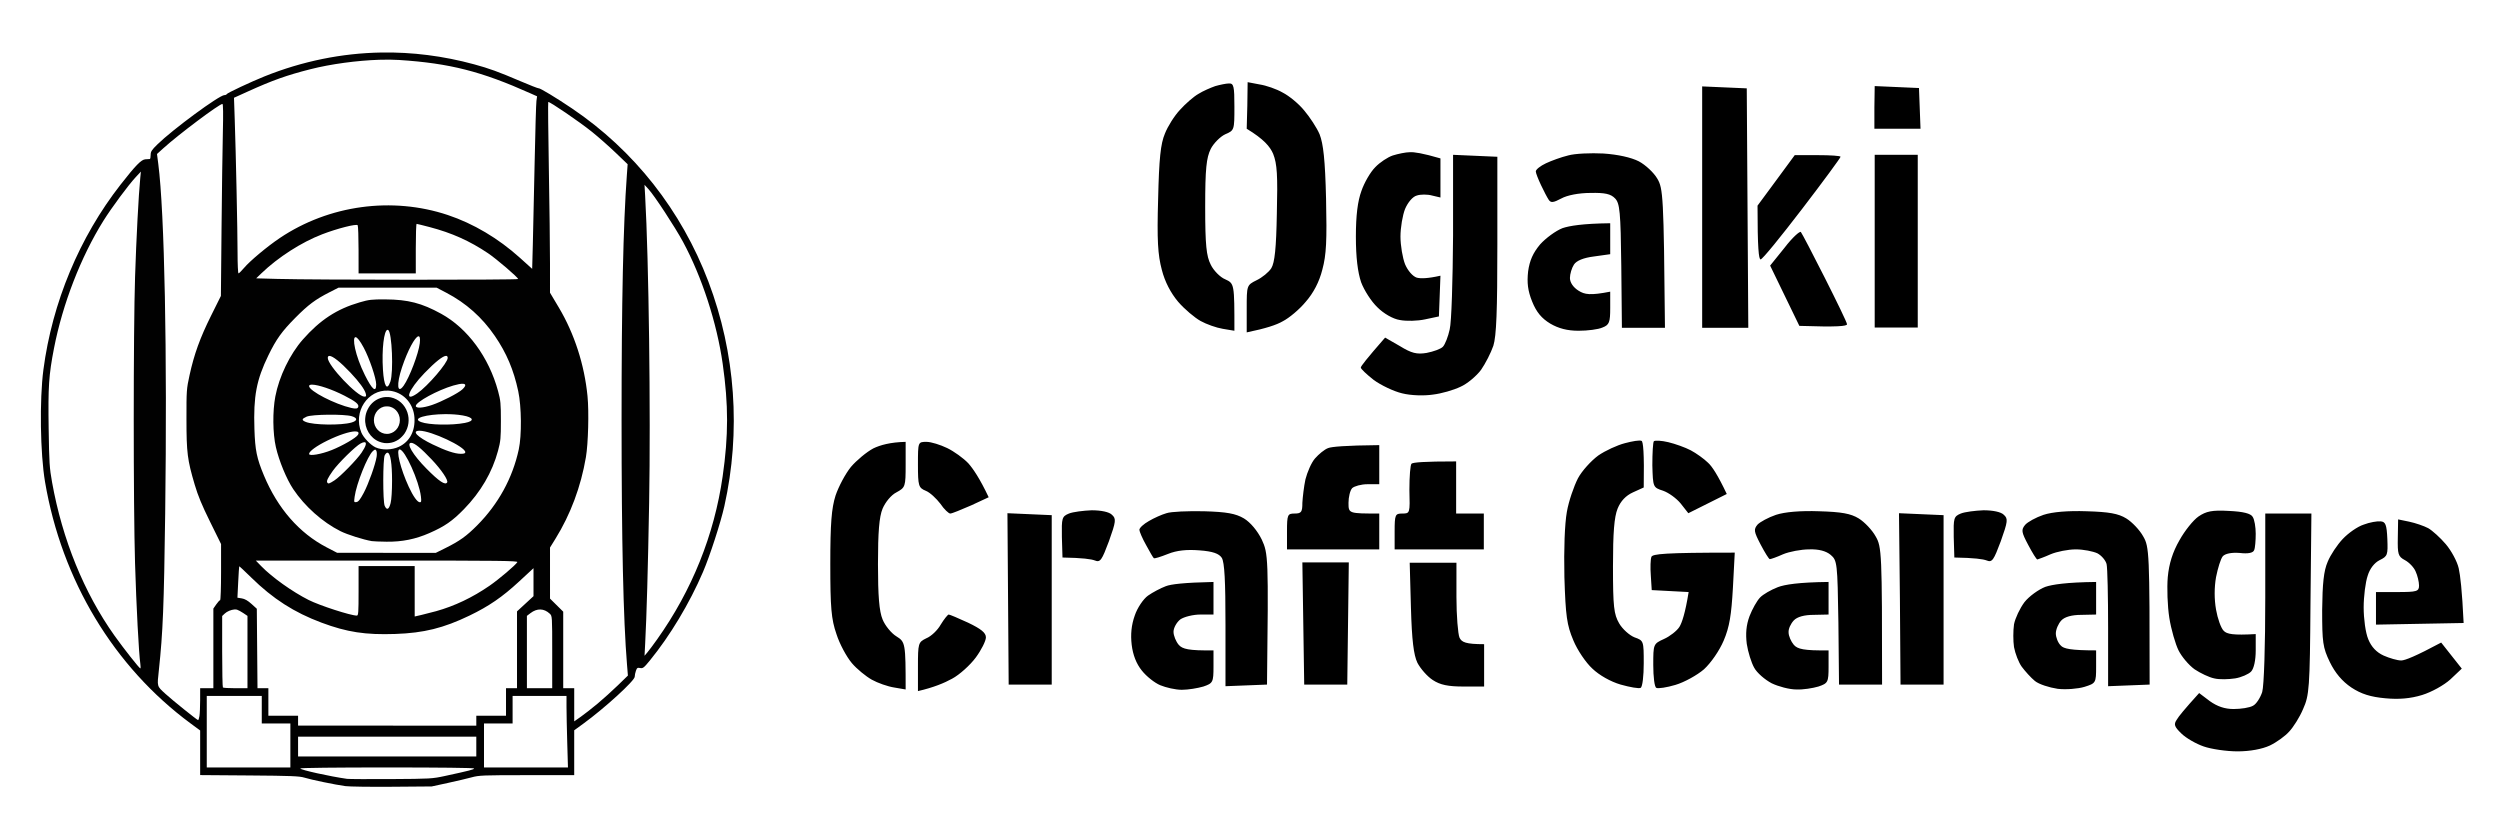
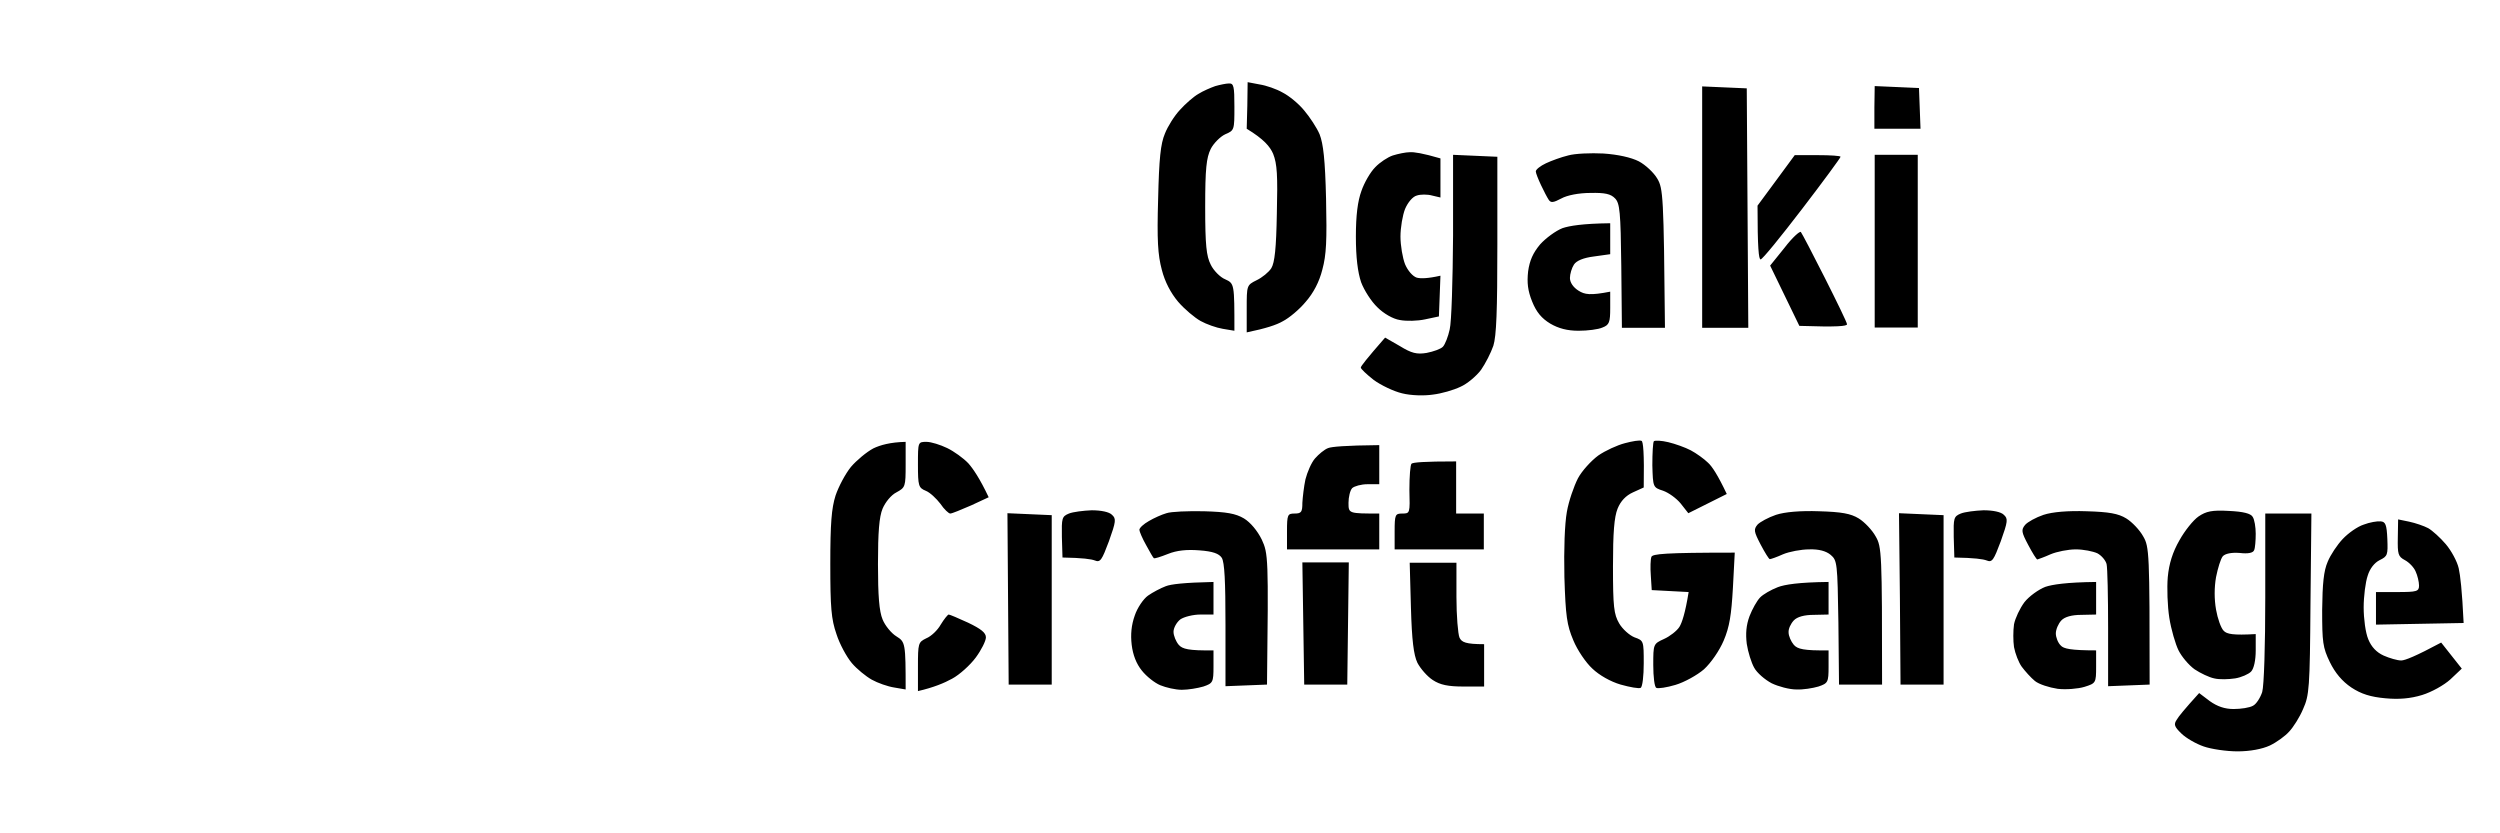
<svg xmlns="http://www.w3.org/2000/svg" xmlns:ns1="http://www.inkscape.org/namespaces/inkscape" xmlns:ns2="http://sodipodi.sourceforge.net/DTD/sodipodi-0.dtd" width="300mm" height="100mm" viewBox="0 0 300 100" version="1.1" id="svg1" ns1:version="1.3.2 (091e20e, 2023-11-25, custom)" xml:space="preserve" ns2:docname="HeaderMono.svg" ns1:export-filename="HeaderMono.png" ns1:export-xdpi="254" ns1:export-ydpi="254">
  <ns2:namedview id="namedview1" pagecolor="#ffffff" bordercolor="#666666" borderopacity="1.0" ns1:showpageshadow="2" ns1:pageopacity="0.0" ns1:pagecheckerboard="0" ns1:deskcolor="#d1d1d1" ns1:document-units="mm" showguides="false" ns1:zoom="0.70710678" ns1:cx="436.99199" ns1:cy="55.861435" ns1:window-width="1920" ns1:window-height="1017" ns1:window-x="1072" ns1:window-y="845" ns1:window-maximized="1" ns1:current-layer="svg1" />
  <defs id="defs1" />
  <style id="style1">
		.s0 { fill: #000000 } 
		.s1 { fill: #d8feff } 
		.s2 { fill: #001d36 } 
		.s3 { fill: #cf54fe } 
		.s4 { fill: #74838c } 
		.s5 { fill: #ffffff } 
	</style>
  <g id="Background" transform="matrix(0.115,0,0,0.122,-0.719,-0.44)" style="display:none" ns1:label="Color">
    <path id="Path 1" class="s1" d="m 171.5,34.8 c -1.6,2 -10.4,12.7 -19.5,23.7 -9.2,11 -27.6,33.3 -40.9,49.5 -13.4,16.2 -25.1,30.3 -26,31.2 -1.5,1.6 -1.4,2.1 1.6,6.5 1.7,2.7 5.2,8.9 7.7,13.8 2.4,4.9 6.2,13.5 8.4,19 2.2,5.5 5.2,13.8 6.6,18.5 1.5,4.7 4,13.7 5.6,20 1.6,6.3 4,18 5.4,26 1.4,8 3,18.8 3.6,24 0.6,5.2 1.5,14.4 2,20.5 0.5,6.1 0.7,24.7 0.5,41.5 -0.2,22.4 -1,38.4 -2.9,60.5 -1.5,16.5 -3.5,39.2 -4.6,50.5 -1.1,11.3 -3.4,35.4 -5,53.5 -1.6,18.1 -3.4,41.3 -4,51.5 -0.5,10.2 -1,23.5 -1,29.5 0,6 0.5,16.2 1,22.5 0.6,6.3 1.7,15.1 2.6,19.5 0.8,4.4 2.4,10.9 3.6,14.5 1.1,3.6 3.7,9.6 5.7,13.5 2.3,4.4 6.7,10.2 12.1,15.9 4.7,4.9 13,12.6 18.5,17.1 5.5,4.5 13.8,10.7 18.5,13.7 4.7,3.1 12.3,7.6 17,10.1 4.7,2.5 13.9,6.6 20.5,9.2 6.6,2.6 18.1,6.4 25.5,8.5 7.4,2.1 18.9,5 25.5,6.5 6.6,1.5 16.7,4.1 22.5,5.7 5.8,1.7 15.4,4.8 21.5,7 6.1,2.2 17.1,6.7 24.5,10 7.4,3.3 22.1,10.3 32.5,15.5 10.4,5.2 25.7,13.4 34,18.1 8.2,4.6 15.7,8.9 16.5,9.4 1.1,0.7 5.9,-1.6 17.5,-8.3 8.8,-5 24.8,-13.5 35.5,-18.9 10.7,-5.4 25.6,-12.5 33,-15.8 7.4,-3.3 18.5,-7.8 24.5,-10 6,-2.2 15.7,-5.3 21.5,-7 5.8,-1.6 15.9,-4.2 22.5,-5.7 6.6,-1.5 18.1,-4.4 25.5,-6.5 7.4,-2.1 18.9,-5.9 25.5,-8.5 6.6,-2.5 16.3,-6.9 21.5,-9.6 5.2,-2.8 13.1,-7.5 17.5,-10.4 4.4,-3 12.5,-9.2 18,-13.8 5.5,-4.6 13.8,-12.4 18.4,-17.3 6.5,-6.9 9.3,-10.9 12.7,-17.9 2.8,-5.7 5.3,-13 6.8,-20 1.4,-6 2.9,-15.5 3.4,-21 0.5,-5.5 1,-18.3 0.9,-28.5 0,-10.2 -0.3,-24.4 -0.8,-31.5 -0.5,-7.1 -1.5,-21.5 -2.4,-32 -0.8,-10.4 -1.7,-20.6 -2,-22.5 -0.2,-1.9 -0.7,-6.2 -1,-9.5 -0.3,-3.3 -1.2,-13 -2,-21.5 -0.8,-8.5 -2.6,-27.9 -4,-43 -1.3,-15.1 -3.1,-37.2 -4,-49 -0.8,-11.8 -1.5,-29.7 -1.5,-39.8 0,-10 0.5,-24.8 1,-33 0.6,-8.1 2,-21.7 3.1,-30.2 1.1,-8.5 3.3,-21.8 5,-29.5 1.6,-7.7 4.3,-18.7 6,-24.5 1.6,-5.8 4.6,-15 6.5,-20.5 2,-5.5 6.3,-15.6 9.6,-22.5 3.2,-6.9 7.2,-14.6 8.9,-17.3 1.8,-3 2.6,-5.2 2,-6 C 739.7,139.1 730.2,127.5 719,114 707.9,100.5 687.9,76.3 674.7,60.3 L 650.5,31 h -476 z" style="fill:#001e38;fill-opacity:1;stroke:#d6feff;stroke-width:10;stroke-dasharray:none;stroke-opacity:1" />
    <path id="Path 4" class="s4" d="m 299,448 v 23 h 56 v -30 h -18 v -16 h -38 z m 189,-15 v 8 h -18 v 30 h 56 v -46 h -38 z" style="fill:#74838b;fill-opacity:1;stroke:#001e38;stroke-width:5;stroke-dasharray:none;stroke-dashoffset:0;stroke-opacity:1" />
    <ellipse style="opacity:0.995;fill:none;fill-opacity:1;stroke:none;stroke-width:5.008;stroke-dasharray:none;stroke-opacity:1;paint-order:markers fill stroke" id="path5" cx="412.312" cy="268.466" rx="128.889" ry="128.116" />
-     <path id="path252" style="fill:#cd52fe;fill-opacity:1;stroke:none" d="m 412,187.352 c -19.7,0.1 -24.2,0.401 -28,1.801 -2.5,1 -7.8,3.499 -11.9,5.699 -4.3,2.2 -10.6,6.9 -14.9,10.9 -4.1,3.8 -9.399,9.7 -11.799,13 -2.3,3.3 -5.801,9.4 -7.701,13.5 -2,4.1 -4.299,10.4 -5.299,14 -1.3,4.8 -1.801,10.1 -1.801,20.5 0,10.2 0.501,15.8 1.701,20.5 1,3.6 3.999,11 6.699,16.5 2.8,5.5 7.099,12.5 9.699,15.6 2.7,3 7.402,7.7 10.602,10.5 3.1,2.7 8.1,6.3 11,8 2.8,1.7 8.2,4.301 12,5.701 6.6,2.7 7.099,2.699 30.199,2.699 H 436 c 12,-4.8 18.6,-8.301 22.5,-10.801 14.972,-10.244 44.282,-40.177 34.9,-85 -3.679,-19.316 -15.325,-37.867 -31.9,-50.299 -2.7,-2 -7.7,-5.101 -11,-6.701 -3.3,-1.7 -8,-3.8 -10.5,-4.6 -3.6,-1.3 -9.2,-1.6 -28,-1.5 z m -0.748,8.326 c 1.298,0 2.573,0.024 3.748,0.074 4.7,0.2 11.4,1.1 15,2 3.6,0.9 10.3,3.501 15,5.801 5.8,2.9 10.701,6.399 15.801,11.199 26.17,24.894 34.343,69.356 1.199,102.5 -6.7,6.7 -10.3,9.401 -17,12.801 -4.7,2.3 -11.2,4.899 -14.5,5.699 -3.3,0.9 -9.4,1.799 -13.5,2.199 -4.4,0.3 -10.6,7.8e-4 -15,-0.699 -4.1,-0.7 -10.6,-2.401 -14.5,-3.801 -3.9,-1.5 -10.1,-4.699 -14,-7.299 -3.9,-2.5 -9.6,-7.4 -12.9,-11 -3.2,-3.5 -7.3,-8.9 -9.1,-11.9 -1.7,-3 -4.401,-8.799 -5.801,-12.699 -1.5,-4 -3.199,-11 -3.699,-15.5 -0.7,-5.6 -0.7,-10.901 0,-16.301 0.6,-4.4 1.7,-10.2 2.6,-13 0.9,-2.7 3.501,-8.6 5.801,-13 3,-5.8 6.2,-10.2 12.1,-16 4.4,-4.4 10.5,-9.499 13.5,-11.199 3,-1.8 8.6,-4.401 12.5,-5.801 3.9,-1.3 9.5,-2.9 12.5,-3.4 2.25,-0.45 6.357,-0.674 10.252,-0.674 z m 1.357,18.701 a 16.251,2.802 89.992 0 0 -2.801,16.252 16.251,2.802 89.992 0 0 2.805,16.252 16.251,2.802 89.992 0 0 2.801,-16.252 16.251,2.802 89.992 0 0 -2.805,-16.252 z m 19.514,3.807 a 2.802,16.251 22.083 0 0 -8.709,14.006 2.802,16.251 22.083 0 0 -3.512,16.113 2.802,16.251 22.083 0 0 8.707,-14.006 2.802,16.251 22.083 0 0 3.514,-16.113 z m -39.502,0.199 a 16.251,2.802 67.251 0 0 3.699,16.074 16.251,2.802 67.251 0 0 8.871,13.902 16.251,2.802 67.251 0 0 -3.701,-16.07 16.251,2.802 67.251 0 0 -8.137,-13.771 16.251,2.802 67.251 0 0 -0.732,-0.135 z m -15.809,10.885 a 16.251,2.802 45.161 0 0 -0.729,0.15 16.251,2.802 45.161 0 0 9.473,13.502 16.251,2.802 45.161 0 0 13.447,9.547 16.251,2.802 45.161 0 0 -9.473,-13.5 16.251,2.802 45.161 0 0 -12.719,-9.699 z m 71.861,0.248 a 2.802,16.251 45.153 0 0 -12.771,9.629 2.802,16.251 45.153 0 0 -9.545,13.449 2.802,16.251 45.153 0 0 13.498,-9.475 2.802,16.251 45.153 0 0 9.547,-13.447 2.802,16.251 45.153 0 0 -0.729,-0.156 z m 9.836,16.176 a 2.802,16.251 67.243 0 0 -14.119,4.201 2.802,16.251 67.243 0 0 -13.902,8.871 2.802,16.251 67.243 0 0 16.07,-3.701 2.802,16.251 67.243 0 0 13.904,-8.871 2.802,16.251 67.243 0 0 -0.617,-0.418 2.802,16.251 67.243 0 0 -1.336,-0.082 z m -91.994,0.467 a 16.251,2.802 22.091 0 0 -1.947,0.521 16.251,2.802 22.091 0 0 14.006,8.709 16.251,2.802 22.091 0 0 16.113,3.516 16.251,2.802 22.091 0 0 -14.006,-8.709 16.251,2.802 22.091 0 0 -14.166,-4.037 z m 45.941,3.445 c -7.93,-0.044 -14.837,5.401 -16.645,13.123 -2.14,9.14 3.536,18.286 12.676,20.426 9.14,2.14 18.283,-3.536 20.422,-12.678 2.139,-9.14 -3.535,-18.284 -12.674,-20.424 -1.239,-0.29 -2.506,-0.44 -3.779,-0.447 z m -0.529,3.461 c 1.179,-0.038 2.357,0.079 3.506,0.348 7.26,1.699 11.768,8.963 10.068,16.223 -1.699,7.26 -8.963,11.768 -16.223,10.068 -7.26,-1.7 -11.766,-8.963 -10.066,-16.223 1.393,-5.949 6.608,-10.221 12.715,-10.416 z m 0.381,5.514 c -0.21,10e-4 -0.42,0.011 -0.629,0.029 -3.454,0.291 -6.327,2.774 -7.117,6.148 -1.006,4.302 1.665,8.605 5.967,9.611 4.302,1.007 8.606,-1.663 9.613,-5.965 1.007,-4.302 -1.664,-8.607 -5.967,-9.613 -0.409,-0.096 -0.823,-0.159 -1.24,-0.189 -0.209,-0.015 -0.417,-0.023 -0.627,-0.021 z m -35.324,4.807 a 16.251,2.802 0 0 0 -16.252,2.803 16.251,2.802 0 0 0 16.252,2.803 16.251,2.802 0 0 0 16.252,-2.803 16.251,2.802 0 0 0 -16.252,-2.803 z m 71.268,0 A 16.251,2.802 0 0 0 432,266.189 a 16.251,2.802 0 0 0 16.252,2.801 16.251,2.802 0 0 0 16.25,-2.801 16.251,2.802 0 0 0 -16.25,-2.803 z m -15.699,9.576 a 16.251,2.802 22.091 0 0 -1.947,0.521 16.251,2.802 22.091 0 0 14.004,8.707 16.251,2.802 22.091 0 0 16.111,3.516 A 16.251,2.802 22.091 0 0 446.717,277 16.251,2.802 22.091 0 0 432.553,272.963 Z m -39.768,0.301 a 2.802,16.251 67.243 0 0 -14.113,4.201 2.802,16.251 67.243 0 0 -13.9,8.869 2.802,16.251 67.243 0 0 16.068,-3.703 2.802,16.251 67.243 0 0 13.904,-8.871 2.802,16.251 67.243 0 0 -0.621,-0.416 2.802,16.251 67.243 0 0 -1.338,-0.08 z m 5.359,6.516 a 2.802,16.251 45.153 0 0 -12.768,9.629 2.802,16.251 45.153 0 0 -9.545,13.445 2.802,16.251 45.153 0 0 13.496,-9.473 2.802,16.251 45.153 0 0 9.547,-13.449 2.802,16.251 45.153 0 0 -0.73,-0.152 z m 28.922,0.025 a 16.251,2.802 45.161 0 0 -0.73,0.15 16.251,2.802 45.161 0 0 9.475,13.5 16.251,2.802 45.161 0 0 13.443,9.547 16.251,2.802 45.161 0 0 -9.471,-13.498 16.251,2.802 45.161 0 0 -12.717,-9.699 z m -6.887,4.305 a 16.251,2.802 67.251 0 0 3.701,16.072 16.251,2.802 67.251 0 0 8.867,13.902 16.251,2.802 67.251 0 0 -3.699,-16.07 16.251,2.802 67.251 0 0 -8.137,-13.77 16.251,2.802 67.251 0 0 -0.732,-0.135 z m -14.85,0.115 a 2.802,16.251 22.083 0 0 -8.707,14.006 2.802,16.251 22.083 0 0 -3.512,16.111 2.802,16.251 22.083 0 0 8.705,-14.004 2.802,16.251 22.083 0 0 3.514,-16.113 z m 7.289,1.422 a 16.251,2.802 89.992 0 0 -2.799,16.252 16.251,2.802 89.992 0 0 2.805,16.25 16.251,2.802 89.992 0 0 2.799,-16.25 16.251,2.802 89.992 0 0 -2.805,-16.252 z" />
-     <path id="Path 5" fill-rule="evenodd" class="s1" d="m 410.5,54.1 c 2.2,0 10.1,0.4 17.5,1 7.4,0.5 19,2.1 25.8,3.5 6.7,1.3 16.6,3.8 21.9,5.5 5.4,1.7 14.7,5.2 31.6,12.4 l -0.6,7.5 c -0.4,4.1 -1,28.3 -2.2,99.7 l -7,-6.5 c -3.9,-3.5 -9.7,-8.4 -13,-10.7 -3.3,-2.4 -9.4,-6.1 -13.5,-8.4 -4.1,-2.2 -11.1,-5.4 -15.5,-7 -4.4,-1.6 -10.9,-3.6 -14.5,-4.4 -3.6,-0.9 -11.4,-2.1 -17.5,-2.7 -8.4,-0.9 -13.6,-0.9 -22,0 -6.1,0.6 -15.1,2.2 -20,3.4 -4.9,1.3 -13.3,4.2 -18.5,6.4 -5.2,2.3 -12.6,6.2 -16.5,8.8 -3.9,2.5 -10.1,7.1 -13.9,10.2 -3.8,3.1 -8.6,7.7 -14.4,14.7 L 317.6,152 c -0.3,-19.5 -0.9,-44.3 -1.9,-74.5 l 10.4,-4.6 c 5.7,-2.6 15.5,-6.3 21.6,-8.3 6.2,-2 16.8,-4.7 23.5,-6.1 6.8,-1.3 17.5,-2.9 23.8,-3.3 6.3,-0.5 13.3,-1 15.5,-1.1 z m 98.4,22.6 5.8,3.3 c 3.2,1.8 8.9,5.3 12.8,7.8 3.9,2.4 10.8,7.4 15.5,11.1 4.7,3.6 11.2,9.1 20.5,17.9 l -0.7,8.3 c -0.4,4.6 -1.2,20.8 -1.9,35.9 -0.8,16.7 -1.3,58.2 -1.3,105.5 0,47.3 0.5,88.8 1.3,105.5 0.7,15.1 1.5,31.3 2.6,44.3 l -7.1,6.6 c -3.8,3.6 -10.8,9.4 -15.5,12.9 -4.6,3.5 -9.9,7.2 -14.9,10.2 v -21 h -7 L 518.9,378.5 511,371 v -30.5 l 4.6,-7 c 2.5,-3.9 6,-10.1 7.9,-14 1.8,-3.9 4.4,-10.7 5.9,-15.3 1.4,-4.5 3.3,-12.1 4.1,-16.9 0.8,-4.9 1.5,-14.2 1.5,-20.8 0,-6.6 -0.7,-16.1 -1.5,-21 -0.9,-4.9 -3,-13.1 -4.6,-18 -1.7,-4.9 -4.3,-11.7 -5.9,-15 -1.5,-3.3 -4.8,-8.9 -11.6,-19 l -0.7,-53 c -0.4,-29.2 -0.9,-55.4 -1.2,-58.4 z m -196.2,2.4 c 0.8,-0.1 1,1.3 0.7,4.2 -0.3,2.3 -0.7,28.5 -1.6,112.2 l -3.9,6.5 c -2.1,3.6 -5.4,9.9 -7.3,14 -1.9,4.1 -4.6,11.3 -6,16 -1.3,4.7 -3,12.3 -3.7,17 -0.8,5.4 -1,13.8 -0.7,23 0.4,10.8 1.2,16.9 3,24 1.4,5.2 3.9,12.9 5.6,17 1.7,4.1 5.4,11.5 13.2,25 0,0 -0.15,28.09 -0.089,33.909 -2.188,1.771 -3.464,2.634 -5.011,5.591 L 307,425 h -8 l -0.5,21 -6.5,-4.5 c -3.6,-2.4 -10.5,-7.7 -15.4,-11.7 -8.5,-7.1 -8.8,-7.4 -8.2,-10.8 0.3,-1.9 1,-7.8 1.5,-13 0.5,-5.2 1.5,-19.4 2.3,-31.5 0.8,-14.9 1.2,-49.8 1.2,-108 0,-58.1 -0.4,-93.1 -1.2,-108 -0.8,-12.1 -1.8,-26.3 -2.3,-31.5 -0.5,-5.2 -1.2,-11.1 -1.5,-13 -0.5,-3.4 -0.2,-3.7 7.8,-10.3 4.5,-3.7 11.4,-8.9 15.3,-11.6 3.8,-2.7 9.9,-6.7 13.5,-8.9 3.5,-2.3 7,-4.1 7.7,-4.1 z m -50,37.2 c 0.2,0.2 -0.1,4.1 -0.6,8.8 -0.6,4.6 -1.5,16.7 -2.1,26.9 -0.6,10.2 -1.5,40.1 -2,66.5 -0.5,27.7 -0.5,68.4 0,96 0.5,26.4 1.3,56.1 1.9,66 0.6,9.9 1.3,20.5 1.6,23.5 0.3,3 0.8,7.3 1.7,13.5 l -3.7,-3.5 c -2.1,-1.9 -7.4,-8 -11.8,-13.5 -4.5,-5.5 -10.6,-13.8 -13.6,-18.5 -3,-4.7 -8.3,-14.1 -11.8,-21 -3.4,-6.9 -7.8,-17.2 -9.8,-23 -2,-5.8 -4.7,-14.5 -6,-19.5 -1.3,-4.9 -3.2,-14.2 -4.2,-20.5 -1.3,-8.3 -1.8,-17.1 -1.8,-31.5 0,-14.5 0.5,-23.1 1.8,-31.5 1,-6.3 3,-15.8 4.4,-21 1.3,-5.2 4.1,-14.2 6.2,-20 2.1,-5.8 6.1,-15.2 8.9,-21 2.8,-5.8 7.6,-14.5 10.7,-19.5 3.1,-4.9 8.5,-12.6 12,-17 3.4,-4.4 8.8,-10.8 12,-14.3 3.2,-3.4 6,-6.1 6.2,-5.9 z m 306.2,6.2 3.5,4 c 2,2.2 6.1,7.4 9.3,11.5 3.1,4.1 8.1,11.3 11.1,16 2.9,4.7 7.3,12.3 9.6,17 2.4,4.7 6.1,13.5 8.4,19.5 2.2,6.1 4.9,14.2 6.1,18 1.1,3.9 2.7,10.4 3.5,14.5 0.9,4.1 2.3,12.9 3.1,19.5 0.8,6.6 1.5,17.4 1.5,24 0,6.6 -0.7,17.4 -1.5,24 -0.8,6.6 -2.2,15.4 -3.1,19.5 -0.8,4.1 -2.4,10.7 -3.5,14.5 -1.2,3.9 -3.9,12 -6.1,18 -2.2,6.1 -6.4,15.5 -9.2,21 -2.8,5.5 -8.4,15 -12.5,21 -4,6.1 -10.1,14.3 -13.5,18.2 -3.4,4 -6.2,7.2 -6.3,7 -0.2,-0.1 0.2,-6.5 0.7,-14.2 0.5,-7.7 1.4,-34.7 2.1,-60 0.7,-27.8 0.9,-67.8 0.5,-101 -0.4,-30.2 -1.1,-64.9 -1.6,-77 -0.6,-12.1 -1.2,-24.9 -1.6,-28.5 z m -174.1,27.6 c 2.2,-0.1 2.2,0 2.2,28.9 h 31 v -14.5 c 0,-13.1 0.2,-14.5 1.8,-14.5 1,0 6.2,1.1 11.7,2.5 5.5,1.4 13.9,4.3 18.5,6.3 4.7,2.1 12.5,6.4 17.3,9.5 4.8,3.1 11.8,8.6 22.2,18.6 l -86.2,0.1 c -56.9,0 -86.3,-0.3 -86.3,-1 0,-0.5 2.9,-3.5 6.3,-6.6 3.4,-3 10.1,-8.1 14.7,-11.2 4.7,-3.1 12.6,-7.4 17.5,-9.5 5,-2.2 13.1,-5 18,-6.2 5,-1.3 10.1,-2.4 11.3,-2.4 z m -76.3,195.7 9,8.8 c 5,4.9 12.2,11 16.1,13.5 3.8,2.6 10.3,6.4 14.4,8.4 4.2,2.1 11.4,5.1 16,6.7 4.7,1.6 12.4,3.6 17,4.5 5.2,0.9 13.7,1.6 21.5,1.6 7.8,0 16.5,-0.7 21.5,-1.6 4.7,-0.9 12.1,-2.8 16.5,-4.2 4.4,-1.4 12.1,-4.6 17,-7.1 5,-2.5 12,-6.6 15.5,-9.2 3.6,-2.5 10,-8 22.1,-19.7 v 12.3 c -0.1,10.5 0.265,10.755 -1.135,11.635 C 503.288,371.86 500.3,373.6 495,379 v 46 h -7 v 16 h -18 v 6 H 355 v -6 h -18 v -16 h -7 v -22.5 c 0,-18 0.014,-22.535 -0.495,-25.563 C 325.489,372.862 322.711,372 318,372 Z m 7.1,0.3 h 174 l -6.8,6.5 c -3.7,3.5 -10.7,9 -15.5,12.2 -4.8,3.1 -12.6,7.4 -17.2,9.4 -4.7,2.1 -13,4.9 -18.5,6.3 -5.5,1.4 -11,2.6 -12.3,2.6 -2.2,0 -2.2,-0.2 -2.2,-29 h -30 v 14.5 c 0,13.1 -0.2,14.5 -1.8,14.5 -0.9,0 -6.2,-1.2 -11.7,-2.6 -5.5,-1.4 -13.9,-4.2 -18.5,-6.3 -4.7,-2 -12.4,-6.2 -17,-9.3 -4.7,-3 -11.7,-8.5 -15.5,-12.1 z m -7.489,28.588 c 2.7,0 4.8,0.7 9.9,5 L 328.1,425 h -19.435 l -0.189,-45.212 2.535,-2.5 c 2.2,-1.9 4.3,-2.6 7.1,-2.6 z m 189,0 c 2.7,0 4.8,0.7 9.9,5 L 517.1,425 h -20 l -0.189,-45.212 3.1,-2.5 c 2.2,-1.9 4.3,-2.6 7.1,-2.6 z M 355.1,449 h 115 v 16 h -115 z m -0.2,18 h 115.2 l -0.3,2.2 c -0.2,1.7 -1.3,2.4 -5.2,3.4 -2.8,0.7 -10.2,2.3 -16.5,3.5 -9.8,1.9 -15,2.3 -35,2.3 -20.1,0 -25.3,-0.3 -35.5,-2.2 -6.6,-1.2 -14.3,-2.8 -17,-3.5 -3.9,-1.1 -5.1,-1.8 -5.4,-3.5 z" ns2:nodetypes="ccccccccccsccccccscccccccccccccccsccccccccccccccscccccccccccsccccscccccccccscscscccccscsccsscccscsccsccsscccsccccccccssscccscccsccccccccssscsccscccccccccccscsccccscccccccccccsccccccccssccsssccccscccccsscccccsccccccccccscccc" style="fill:#d6feff;fill-opacity:1;fill-rule:evenodd;stroke:#001e38;stroke-width:5;stroke-dasharray:none;stroke-opacity:1" />
    <path id="Path 7" class="s5" d="m 519,490.5 c 0,7.4 0.3,13.5 0.8,13.5 0.4,0 3.3,-2.6 6.4,-5.7 l 5.8,-5.8 V 477 h -13 z m -247.2,-7.6 c -1.5,0.5 -4,1.5 -5.5,2.4 -1.5,0.8 -4.2,3 -6,4.9 -1.8,1.8 -4,5.1 -4.9,7.3 -1.4,3.1 -1.9,7.7 -2.2,20 -0.4,12.7 -0.1,17.2 1.2,21.8 1,3.7 2.9,7.1 5.3,9.8 2.1,2.3 5.4,4.9 7.3,5.9 1.9,1 5.2,2.1 7.2,2.4 l 3.8,0.6 c 0,-14.4 0,-14.5 -3,-15.8 -1.6,-0.6 -3.8,-2.7 -4.7,-4.5 -1.4,-2.6 -1.8,-5.9 -1.8,-17.7 0,-11.8 0.4,-15.1 1.8,-17.8 0.9,-1.7 3.1,-3.8 4.7,-4.5 3,-1.2 3,-1.3 3,-8.5 0,-6.2 -0.2,-7.2 -1.8,-7.1 -0.9,0 -2.9,0.4 -4.4,0.8 z m 10.4,6 -0.2,7.1 c 5.6,3.2 7.6,5.5 8.6,7.7 1.3,3.1 1.5,6.6 1.2,18.3 -0.2,10.7 -0.7,15.1 -1.8,16.8 -0.8,1.2 -3,2.9 -4.8,3.7 -3.2,1.5 -3.2,1.6 -3.2,8.7 v 7.3 c 6.2,-1.2 9.7,-2.3 11.7,-3.4 2.1,-1 5.5,-3.7 7.5,-6 2.5,-2.7 4.4,-6.1 5.4,-9.9 1.3,-4.5 1.5,-8.9 1.2,-21.7 -0.3,-12 -0.9,-16.9 -2.1,-19.8 -0.9,-2 -3.2,-5.3 -5,-7.3 -1.7,-2 -4.9,-4.5 -7,-5.5 -2,-1.1 -5.4,-2.2 -7.5,-2.5 l -3.9,-0.7 z M 430.1,520 v 37.1 h 15 l -0.5,-73.5 -14.5,-0.6 z m 56,-30.5 v 6.5 h 15 l -0.5,-12.5 -14.4,-0.6 z m -156.6,14.7 c -1.6,0.5 -4.2,2.1 -5.7,3.6 -1.6,1.5 -3.6,4.8 -4.5,7.3 -1.2,3.1 -1.8,7.4 -1.8,14 0,6.4 0.6,10.9 1.7,14 1,2.5 3.3,5.9 5.3,7.7 2,1.9 5.1,3.6 7.3,3.9 2.1,0.4 5.8,0.3 8.2,-0.2 l 4.5,-0.9 0.5,-12.5 c -4.2,0.9 -6.5,0.9 -7.7,0.6 -1.3,-0.4 -2.9,-2.1 -3.8,-4.1 -0.8,-1.9 -1.5,-5.8 -1.5,-8.5 0,-2.8 0.7,-6.6 1.5,-8.5 0.9,-2 2.5,-3.8 3.8,-4.1 1.2,-0.4 3.5,-0.4 5,0 l 2.7,0.6 v -12 c -5.8,-1.6 -8.6,-2 -10,-1.9 -1.3,0 -3.8,0.5 -5.5,1 z m 57,0 c -2.2,0.5 -5.4,1.6 -7.2,2.4 -1.8,0.8 -3.3,1.9 -3.3,2.5 0,0.5 0.8,2.4 1.7,4.2 0.9,1.8 2,3.8 2.5,4.5 0.7,1 1.5,0.9 4.1,-0.4 1.9,-1 5.7,-1.7 9.5,-1.7 4.7,-0.1 6.6,0.3 8,1.7 1.5,1.5 1.8,4 2,20.7 l 0.2,19 h 14 c -0.4,-40.5 -0.6,-42.8 -2.5,-45.8 -1.1,-1.8 -3.8,-4.2 -6,-5.3 -2.5,-1.2 -6.8,-2.1 -11.5,-2.4 -4.1,-0.2 -9.3,0 -11.5,0.6 z m 162.5,0.1 c -1.9,0.5 -4.7,1.8 -6.2,2.9 -1.5,1 -3.5,3.3 -4.4,5.1 -0.9,1.8 -1.6,5.3 -1.7,7.8 0,2.6 0.8,5.9 1.9,8 1.1,1.9 3.7,4.4 6,5.6 2.2,1.1 7.1,2.4 10.9,2.8 3.9,0.4 7.8,1.2 8.8,1.7 1.1,0.6 1.7,1.8 1.5,3.5 -0.1,1.5 -0.9,3 -1.8,3.5 -0.8,0.4 -2.2,1 -3.2,1.3 -1.4,0.5 -1.8,1.7 -1.8,6.1 0,4.6 0.3,5.5 1.8,5.5 1,0 3.5,-0.5 5.7,-1.1 2.2,-0.6 5.5,-2.2 7.3,-3.5 1.8,-1.3 3.9,-3.8 4.7,-5.4 0.9,-1.7 1.5,-5.4 1.5,-8.3 0,-3.3 -0.7,-6.3 -1.9,-8.2 -1,-1.7 -3.6,-3.9 -5.7,-4.9 -2.1,-1 -6.8,-2.3 -10.4,-2.7 -3.5,-0.5 -7.5,-1.1 -8.7,-1.4 -1.7,-0.4 -2.3,-1.2 -2.3,-3.3 0,-1.9 0.7,-3.1 2.5,-4 2.3,-1.1 2.5,-1.7 2.3,-6.5 -0.2,-3.7 -0.7,-5.2 -1.8,-5.4 -0.8,-0.1 -3,0.3 -5,0.9 z m 10.5,0 c -0.3,0.7 -0.4,3.2 -0.3,5.6 0.3,4.2 0.5,4.4 5.3,6.1 2.8,1 5.7,2.1 6.5,2.4 1.1,0.4 2.4,-0.6 4.3,-3.3 1.5,-2.2 2.7,-4.5 2.7,-5 0,-0.6 -2.3,-2.1 -5.2,-3.4 -2.9,-1.3 -6.9,-2.7 -9,-3.1 -2.6,-0.4 -3.9,-0.2 -4.3,0.7 z m -210.4,24.5 c -0.1,13.6 -0.5,26.6 -1.1,28.8 -0.5,2.2 -1.5,4.6 -2.2,5.3 -0.7,0.7 -3.1,1.5 -5.3,1.9 -3.2,0.5 -4.9,0.1 -8.7,-2.1 l -4.8,-2.6 c -6.1,6.6 -7.9,8.8 -7.9,9.2 0,0.4 1.9,2.1 4.2,3.8 2.3,1.6 6.5,3.5 9.2,4.1 2.9,0.7 7.2,0.8 10,0.4 2.8,-0.3 6.8,-1.4 9,-2.4 2.2,-0.9 5.2,-3.3 6.7,-5.2 1.4,-1.9 3.2,-5.2 4,-7.4 1,-3 1.3,-10.7 1.3,-31 v -27 L 349.1,504 Z m 105.1,-17 -6.1,7.8 c 0,13.1 0.4,16.5 1,16.5 0.6,0 6.6,-7 13.5,-15.5 6.9,-8.5 12.5,-15.7 12.5,-16 0,-0.3 -3.3,-0.5 -7.4,-0.5 h -7.5 z m 32,18.7 V 557 h 14 v -53 h -14 z m -101.5,-4 c -2.2,0.8 -5.5,3.1 -7.3,5 -2.3,2.6 -3.4,4.9 -3.9,8.3 -0.4,3.5 -0.1,5.9 1.3,9.2 1.4,3.3 3.1,5.2 5.9,6.8 2.7,1.5 5.6,2.2 9.2,2.2 2.9,0 6.4,-0.4 7.8,-1 2.2,-0.8 2.5,-1.6 2.5,-6 v -5 c -6.5,1.2 -8.3,0.9 -10.3,-0.3 -1.7,-1 -2.8,-2.5 -2.8,-3.9 0,-1.2 0.6,-3.1 1.3,-4.1 0.8,-1.2 3.1,-2.1 6.5,-2.5 l 5.3,-0.7 V 525 c -9,0.1 -13.3,0.8 -15.5,1.5 z m 72.2,6 -4.7,5.5 9.5,18.5 c 12.4,0.4 15.5,0.1 15.5,-0.5 0,-0.5 -3.3,-6.9 -7.2,-14.2 -3.9,-7.3 -7.4,-13.6 -7.8,-14.1 -0.3,-0.4 -2.8,1.7 -5.3,4.8 z m 80.6,12.2 c -3.2,4.2 -3.3,4.4 -1.6,6.4 1,1.1 3.9,2.9 6.5,4 2.6,1.1 6.8,2.3 9.3,2.7 l 4.5,0.7 c 0,-10.8 -0.3,-11.5 -2.3,-12.1 -1.2,-0.4 -4.7,-1.9 -7.6,-3.4 l -5.4,-2.7 z M 405,592.5 c -2.5,0.6 -6.4,2.3 -8.7,3.8 -2.3,1.6 -5.3,4.7 -6.6,7 -1.3,2.4 -3,7 -3.6,10.3 -0.7,3.7 -1,11.4 -0.8,20 0.4,12 0.8,14.7 2.9,19.4 1.3,3 4.1,6.9 6.2,8.7 2.2,2 5.9,4 9.2,4.9 3,0.8 6,1.3 6.5,1 0.6,-0.3 1,-3.7 1,-7.5 0,-6.9 0,-7 -3,-8 -1.6,-0.6 -3.9,-2.5 -5,-4.3 -1.7,-2.8 -2,-5 -2,-17.5 0,-10.4 0.4,-15.1 1.5,-17.7 q 1.5,-3.5 5,-5 l 3.5,-1.5 c 0.2,-10.8 -0.2,-14.1 -0.7,-14.3 -0.6,-0.3 -3,0.1 -5.4,0.7 z m 9.4,-0.6 c -0.3,0.3 -0.5,3.6 -0.5,7.4 0.2,6.7 0.2,6.8 3.5,7.8 1.8,0.6 4.3,2.3 5.7,3.9 l 2.5,3 12.5,-5.9 c -2.9,-5.8 -4.8,-8.5 -6.1,-9.6 -1.3,-1.2 -3.8,-2.9 -5.6,-3.8 -1.8,-0.9 -5.1,-2 -7.3,-2.5 -2.2,-0.5 -4.3,-0.6 -4.7,-0.3 z m -253.8,2.2 c -2.2,1.1 -5.5,3.7 -7.3,5.7 -1.8,2.1 -4,6 -5,8.8 -1.3,3.9 -1.7,8.5 -1.7,21 0,13.3 0.3,16.9 2,21.5 1,3 3.3,7 5,8.9 1.6,1.8 4.6,4.1 6.5,5.1 1.9,1 5.2,2.1 7.3,2.4 l 3.7,0.6 c 0,-14.2 -0.1,-14.6 -3,-16.3 -1.6,-0.9 -3.7,-3.3 -4.5,-5.2 -1.1,-2.5 -1.5,-7.2 -1.5,-17 0,-9.8 0.4,-14.5 1.5,-17 0.9,-2 2.8,-4.2 4.5,-5 2.9,-1.5 3,-1.7 3,-8.5 v -7 c -5,0.1 -8.3,1 -10.5,2 z m 14.5,5 c 0,6.5 0.2,7.1 2.5,8 1.4,0.5 3.5,2.4 4.8,4 1.2,1.7 2.7,3 3.2,3 0.6,0 3.6,-1.2 6.8,-2.5 l 5.7,-2.5 c -2.9,-5.8 -5.1,-8.8 -6.6,-10.4 -1.6,-1.6 -4.7,-3.7 -6.9,-4.7 -2.2,-1 -5.2,-1.9 -6.7,-1.9 -2.8,0 -2.8,0 -2.8,7 z M 308.5,594 c -1.2,0.4 -3.1,1.9 -4.3,3.2 -1.2,1.3 -2.5,4.2 -3.1,6.4 -0.5,2.2 -0.9,5.5 -1,7.2 0,2.8 -0.3,3.3 -2.5,3.3 -2.3,0 -2.5,0.3 -2.5,5.5 v 5.5 h 30 v -11 c -10,0 -10,0 -10,-3.3 0,-1.7 0.5,-3.8 1.2,-4.5 0.7,-0.6 2.9,-1.2 5,-1.2 h 3.8 v -12 c -11.2,0.1 -15.5,0.5 -16.6,0.9 z m 27.1,4.8 c -0.4,0.3 -0.7,3.9 -0.7,8 0.2,7.2 0.2,7.3 -2.3,7.3 -2.3,0 -2.5,0.3 -2.5,5.5 v 5.5 h 29 v -11 h -9 v -16 c -10.6,0 -14,0.3 -14.5,0.7 z m -111.4,15.3 c -2.3,0.9 -2.4,1.4 -2.3,7.2 l 0.2,6.3 c 6.6,0.1 9.4,0.5 10.5,0.9 1.8,0.7 2.3,-0.1 4.6,-5.9 2.3,-6.1 2.4,-6.9 1,-8.1 -0.9,-0.9 -3.6,-1.4 -6.6,-1.4 -2.7,0.1 -6.1,0.5 -7.4,1 z m 31.7,-0.1 c -1.5,0.4 -4.1,1.5 -5.7,2.4 -1.7,0.9 -3.1,2.1 -3.1,2.7 0,0.5 1,2.7 2.2,4.7 1.2,2.1 2.3,3.9 2.5,4 0.2,0.2 2.2,-0.4 4.6,-1.3 2.9,-1.1 6.1,-1.4 10.2,-1.1 4.4,0.3 6.4,1 7.3,2.3 0.9,1.4 1.2,7.1 1.2,20.6 v 18.8 l 13.5,-0.5 c 0.5,-39.1 0.4,-40.2 -1.7,-44.5 -1.4,-2.7 -3.7,-5.3 -5.8,-6.5 -2.7,-1.5 -5.6,-2 -13,-2.2 -5.2,-0.1 -10.7,0.1 -12.2,0.6 z m 198.2,0.5 c -2.5,0.8 -5.2,2.2 -6,3 -1.3,1.5 -1.2,2.1 1,6.1 1.4,2.5 2.7,4.5 3,4.5 0.3,0 2.2,-0.6 4.3,-1.5 2,-0.8 5.9,-1.5 8.5,-1.5 3.1,-0.1 5.5,0.5 7,1.7 2.1,1.7 2.2,2.4 2.5,20.8 l 0.2,19 h 14 c 0,-40.4 -0.1,-42.3 -2.1,-45.5 -1.1,-1.9 -3.6,-4.4 -5.5,-5.5 -2.6,-1.5 -5.6,-2 -12.9,-2.2 -6,-0.2 -11.1,0.2 -14,1.1 z m 60.1,-0.4 c -2.3,0.9 -2.4,1.4 -2.3,7.2 l 0.2,6.3 c 6.6,0.1 9.4,0.5 10.5,0.9 1.8,0.7 2.3,-0.1 4.6,-5.9 2.3,-6.1 2.4,-6.9 1,-8.1 -0.9,-0.9 -3.6,-1.4 -6.6,-1.4 -2.7,0.1 -6.1,0.5 -7.4,1 z m 26.9,0.4 c -2.5,0.8 -5.2,2.2 -6,3.1 -1.3,1.5 -1.2,2.2 1,6.1 1.4,2.5 2.7,4.5 3,4.5 0.3,-0.1 2.2,-0.7 4.3,-1.6 2,-0.8 5.7,-1.5 8.2,-1.5 2.5,0 5.6,0.6 7,1.2 1.4,0.7 2.7,2.2 3,3.3 0.3,1.1 0.5,10 0.5,19.7 v 17.8 l 13.5,-0.5 c 0,-40.4 -0.1,-42.3 -2.1,-45.5 -1.1,-1.9 -3.6,-4.4 -5.5,-5.5 -2.6,-1.5 -5.6,-2 -12.9,-2.2 -6,-0.2 -11.1,0.2 -14,1.1 z m 50.4,0.5 c -1.7,1.1 -4.5,4.4 -6.2,7.3 -2.2,3.6 -3.4,7.2 -3.8,11.3 -0.3,3.3 -0.1,8.9 0.5,12.5 0.6,3.6 2,8.1 3,10 1,1.9 3.3,4.5 5.2,5.8 1.9,1.2 4.8,2.5 6.4,2.8 1.7,0.4 4.7,0.3 6.8,0 2,-0.3 4.4,-1.3 5.2,-2.1 0.9,-0.9 1.5,-3.4 1.5,-6.5 v -5 c -7.4,0.4 -9.4,0 -10.4,-1 -0.9,-0.8 -2,-3.8 -2.5,-6.5 -0.6,-3.2 -0.6,-6.8 0,-10 0.6,-2.8 1.5,-5.6 2.2,-6.4 0.8,-0.8 2.8,-1.2 5.5,-1 2.7,0.3 4.4,0 4.7,-0.9 0.3,-0.6 0.5,-2.9 0.5,-5 0,-2 -0.4,-4.4 -1,-5.2 -0.6,-1 -3,-1.6 -7.7,-1.8 -5.5,-0.3 -7.4,0.1 -9.9,1.7 z m -387.1,25.3 0.2,26.3 h 14 v -52 L 204.2,614 Z m 290,0 0.2,26.3 h 14 v -52 L 494.1,614 Z m 118.8,-0.4 c 0,14.7 -0.4,27.1 -1,29 -0.6,1.7 -1.9,3.7 -3,4.2 -1.1,0.6 -3.9,1 -6.3,1 -2.9,0 -5.3,-0.8 -7.7,-2.4 l -3.5,-2.5 c -4.8,5 -6.7,7.2 -7.3,8.2 -1,1.4 -0.8,2.1 1.5,4.2 1.5,1.4 4.8,3.2 7.3,4 2.4,0.8 7.4,1.5 11,1.5 4,0 8,-0.7 10.5,-1.8 2.2,-1 5,-2.9 6.3,-4.3 1.3,-1.3 3.4,-4.4 4.5,-6.9 2,-4.2 2.2,-6.4 2.4,-32.2 l 0.3,-27.8 h -15 z m 32,-22.4 c -2,0.6 -5,2.6 -6.8,4.4 -1.8,1.8 -4,4.9 -4.9,7 -1.3,2.8 -1.7,6.7 -1.8,14.8 0,9.9 0.2,11.5 2.5,16 1.7,3.3 4,5.9 7,7.8 3.2,2 6.3,2.9 11,3.3 4.4,0.4 8.2,0.1 12,-1 3.1,-0.9 7.1,-3 9.2,-4.8 l 3.7,-3.3 -6.7,-8 c -8.3,4.2 -11.8,5.5 -13,5.5 -1.2,0 -3.8,-0.7 -5.7,-1.5 q -3.5,-1.5 -5,-5 c -0.9,-2 -1.5,-6.3 -1.5,-9.8 0,-3.4 0.6,-7.8 1.3,-9.7 0.7,-2.2 2.2,-4 3.9,-4.8 2.6,-1.2 2.7,-1.6 2.5,-6.5 -0.2,-4.4 -0.6,-5.3 -2.2,-5.4 -1.1,-0.1 -3.6,0.3 -5.5,1 z m 11.1,4 c -0.1,5.1 0.1,5.8 2.3,6.9 1.4,0.7 3,2.3 3.5,3.5 0.6,1.2 1.1,3.2 1.1,4.3 0,1.8 -0.7,2 -7,2 h -7 v 10 l 28.5,-0.5 c -0.5,-10.1 -1.1,-14.7 -1.6,-16.8 -0.5,-2.1 -2.4,-5.4 -4.2,-7.4 -1.8,-2 -4.4,-4.2 -5.7,-4.9 -1.4,-0.7 -4.2,-1.6 -6.2,-2 l -3.6,-0.7 z m -242.7,5.9 c -0.3,0.7 -0.4,3.3 -0.2,5.7 l 0.3,4.5 12,0.6 c -1.1,6.5 -2.2,9.5 -3,10.7 -0.8,1.2 -3.1,2.9 -5,3.7 -3.5,1.5 -3.5,1.6 -3.5,8 0,3.6 0.4,6.8 1,7 0.5,0.3 3.4,-0.1 6.2,-0.9 2.9,-0.8 7.1,-3 9.3,-4.8 2.3,-2 5,-5.7 6.4,-8.8 1.9,-4.2 2.5,-7.9 3,-16.2 l 0.6,-10.8 c -23,0 -26.7,0.4 -27.1,1.3 z m -113.2,20.5 0.3,18.7 h 14 l 0.5,-37.5 h -15.1 z m 35,-5 c 0.3,10.2 0.9,14.6 2.1,17 1,1.8 3.2,4.2 5,5.3 2.4,1.5 5,2 10,2 h 6.7 v -13 c -6,0 -7.3,-0.6 -8,-2 -0.5,-1.1 -1,-6.7 -1,-12.5 V 629.2 H 335 Z m -79.7,-6.5 c -1.7,0.6 -4.3,1.9 -5.8,2.9 -1.5,1 -3.5,3.8 -4.3,6.1 -1.1,2.9 -1.4,5.8 -1,9 0.4,3.1 1.5,5.8 3.3,7.9 1.5,1.8 4.2,3.8 6,4.5 1.8,0.7 4.9,1.4 7,1.4 2.1,0 5.2,-0.5 7,-1 3.1,-1 3.3,-1.3 3.3,-6.1 v -5 c -8.1,0.1 -10.1,-0.4 -11.3,-1.7 -0.9,-1 -1.7,-2.8 -1.7,-4 0,-1.2 1,-2.9 2.2,-3.8 1.2,-0.8 4.2,-1.5 6.5,-1.5 h 4.3 v -10 c -9.7,0.2 -13.9,0.7 -15.5,1.3 z m 199,0.3 c -2.2,0.8 -4.8,2.2 -5.8,3.2 -1,1 -2.5,3.5 -3.4,5.7 -1.1,2.8 -1.3,5.4 -0.9,8.5 0.4,2.5 1.5,5.8 2.4,7.3 0.9,1.6 3.5,3.7 5.7,4.8 2.2,1 5.8,1.9 8,1.9 2.2,0.1 5.4,-0.4 7.2,-0.9 3.1,-1 3.3,-1.3 3.3,-6.1 v -5 c -8.1,0.1 -10.1,-0.4 -11.3,-1.7 -0.9,-1 -1.7,-2.7 -1.7,-3.8 -0.1,-1.1 0.7,-2.7 1.7,-3.7 1.1,-1.1 3.4,-1.7 6.5,-1.7 l 4.8,-0.1 v -10 c -9.7,0.1 -14.3,0.8 -16.5,1.6 z m 87,-0.1 c -2.2,0.8 -5.3,2.9 -6.8,4.7 -1.5,1.9 -3,4.9 -3.4,6.8 -0.3,2 -0.3,5.1 0,7 0.4,2 1.5,4.7 2.5,6 1.1,1.4 3,3.4 4.3,4.4 1.3,1 4.6,2 7.4,2.4 2.7,0.3 6.6,0 8.7,-0.6 3.7,-1.1 3.8,-1.2 3.8,-6.2 v -5 c -8.2,0 -10.6,-0.5 -11.5,-1.5 -0.9,-0.8 -1.6,-2.5 -1.6,-3.7 0,-1.2 0.8,-3 1.8,-4 1.1,-1.1 3.4,-1.7 6.5,-1.7 l 4.8,-0.1 v -10 c -9.7,0.1 -14.3,0.8 -16.5,1.5 z m -359.2,11.6 c -1,1.7 -3.1,3.6 -4.7,4.2 -2.6,1.2 -2.7,1.5 -2.7,8.7 v 7.5 c 5.1,-1.1 8.6,-2.5 11.1,-3.8 2.4,-1.2 5.9,-4.2 7.7,-6.5 1.8,-2.3 3.3,-5.1 3.3,-6.2 0,-1.4 -1.6,-2.6 -5.8,-4.5 -3.2,-1.4 -6,-2.5 -6.3,-2.5 -0.3,0 -1.5,1.4 -2.6,3.1 z" style="fill:#ffffff;fill-opacity:1;stroke:#001e38;stroke-width:3;stroke-dasharray:none;stroke-opacity:1" />
    <path style="opacity:0.995;fill:#000000;fill-opacity:1;stroke:#000000;stroke-width:0.754;stroke-dasharray:none;stroke-opacity:1;paint-order:markers fill stroke" d="" id="path15" />
  </g>
  <style id="style1-9">
		.s0 { fill: #000000 } 
		.s1 { fill: #d8feff } 
		.s2 { fill: #001d36 } 
		.s3 { fill: #cf54fe } 
		.s4 { fill: #74838c } 
		.s5 { fill: #ffffff } 
	</style>
  <g id="Background-2" transform="matrix(0.202,0,0,0.214,-36.541,-7.178)" style="display:none" ns1:label="Head">
    <ellipse style="opacity:0.995;fill:#001e38;fill-opacity:1;fill-rule:evenodd;stroke-width:1.725;paint-order:markers fill stroke" id="path1" cx="413.41" cy="268.348" rx="211.668" ry="212.629" />
    <path id="Path 4-2" class="s4" d="m 299,448 v 23 h 56 v -30 h -18 v -16 h -38 z m 189,-15 v 8 h -18 v 30 h 56 v -46 h -38 z" style="fill:#74838b;fill-opacity:1;stroke:#001e38;stroke-width:5;stroke-dasharray:none;stroke-dashoffset:0;stroke-opacity:1" />
-     <ellipse style="opacity:0.995;fill:none;fill-opacity:1;stroke:none;stroke-width:5.008;stroke-dasharray:none;stroke-opacity:1;paint-order:markers fill stroke" id="path5-7" cx="412.312" cy="268.466" rx="128.889" ry="128.116" />
    <path id="path252-3" style="fill:#cd52fe;fill-opacity:1;stroke:none" d="m 412,187.352 c -19.7,0.1 -24.2,0.401 -28,1.801 -2.5,1 -7.8,3.499 -11.9,5.699 -4.3,2.2 -10.6,6.9 -14.9,10.9 -4.1,3.8 -9.399,9.7 -11.799,13 -2.3,3.3 -5.801,9.4 -7.701,13.5 -2,4.1 -4.299,10.4 -5.299,14 -1.3,4.8 -1.801,10.1 -1.801,20.5 0,10.2 0.501,15.8 1.701,20.5 1,3.6 3.999,11 6.699,16.5 2.8,5.5 7.099,12.5 9.699,15.6 2.7,3 7.402,7.7 10.602,10.5 3.1,2.7 8.1,6.3 11,8 2.8,1.7 8.2,4.301 12,5.701 6.6,2.7 7.099,2.699 30.199,2.699 H 436 c 12,-4.8 18.6,-8.301 22.5,-10.801 14.972,-10.244 44.282,-40.177 34.9,-85 -3.679,-19.316 -15.325,-37.867 -31.9,-50.299 -2.7,-2 -7.7,-5.101 -11,-6.701 -3.3,-1.7 -8,-3.8 -10.5,-4.6 -3.6,-1.3 -9.2,-1.6 -28,-1.5 z m -0.748,8.326 c 1.298,0 2.573,0.024 3.748,0.074 4.7,0.2 11.4,1.1 15,2 3.6,0.9 10.3,3.501 15,5.801 5.8,2.9 10.701,6.399 15.801,11.199 26.17,24.894 34.343,69.356 1.199,102.5 -6.7,6.7 -10.3,9.401 -17,12.801 -4.7,2.3 -11.2,4.899 -14.5,5.699 -3.3,0.9 -9.4,1.799 -13.5,2.199 -4.4,0.3 -10.6,7.8e-4 -15,-0.699 -4.1,-0.7 -10.6,-2.401 -14.5,-3.801 -3.9,-1.5 -10.1,-4.699 -14,-7.299 -3.9,-2.5 -9.6,-7.4 -12.9,-11 -3.2,-3.5 -7.3,-8.9 -9.1,-11.9 -1.7,-3 -4.401,-8.799 -5.801,-12.699 -1.5,-4 -3.199,-11 -3.699,-15.5 -0.7,-5.6 -0.7,-10.901 0,-16.301 0.6,-4.4 1.7,-10.2 2.6,-13 0.9,-2.7 3.501,-8.6 5.801,-13 3,-5.8 6.2,-10.2 12.1,-16 4.4,-4.4 10.5,-9.499 13.5,-11.199 3,-1.8 8.6,-4.401 12.5,-5.801 3.9,-1.3 9.5,-2.9 12.5,-3.4 2.25,-0.45 6.357,-0.674 10.252,-0.674 z m 1.357,18.701 a 16.251,2.802 89.992 0 0 -2.801,16.252 16.251,2.802 89.992 0 0 2.805,16.252 16.251,2.802 89.992 0 0 2.801,-16.252 16.251,2.802 89.992 0 0 -2.805,-16.252 z m 19.514,3.807 a 2.802,16.251 22.083 0 0 -8.709,14.006 2.802,16.251 22.083 0 0 -3.512,16.113 2.802,16.251 22.083 0 0 8.707,-14.006 2.802,16.251 22.083 0 0 3.514,-16.113 z m -39.502,0.199 a 16.251,2.802 67.251 0 0 3.699,16.074 16.251,2.802 67.251 0 0 8.871,13.902 16.251,2.802 67.251 0 0 -3.701,-16.07 16.251,2.802 67.251 0 0 -8.137,-13.771 16.251,2.802 67.251 0 0 -0.732,-0.135 z m -15.809,10.885 a 16.251,2.802 45.161 0 0 -0.729,0.15 16.251,2.802 45.161 0 0 9.473,13.502 16.251,2.802 45.161 0 0 13.447,9.547 16.251,2.802 45.161 0 0 -9.473,-13.5 16.251,2.802 45.161 0 0 -12.719,-9.699 z m 71.861,0.248 a 2.802,16.251 45.153 0 0 -12.771,9.629 2.802,16.251 45.153 0 0 -9.545,13.449 2.802,16.251 45.153 0 0 13.498,-9.475 2.802,16.251 45.153 0 0 9.547,-13.447 2.802,16.251 45.153 0 0 -0.729,-0.156 z m 9.836,16.176 a 2.802,16.251 67.243 0 0 -14.119,4.201 2.802,16.251 67.243 0 0 -13.902,8.871 2.802,16.251 67.243 0 0 16.07,-3.701 2.802,16.251 67.243 0 0 13.904,-8.871 2.802,16.251 67.243 0 0 -0.617,-0.418 2.802,16.251 67.243 0 0 -1.336,-0.082 z m -91.994,0.467 a 16.251,2.802 22.091 0 0 -1.947,0.521 16.251,2.802 22.091 0 0 14.006,8.709 16.251,2.802 22.091 0 0 16.113,3.516 16.251,2.802 22.091 0 0 -14.006,-8.709 16.251,2.802 22.091 0 0 -14.166,-4.037 z m 45.941,3.445 c -7.93,-0.044 -14.837,5.401 -16.645,13.123 -2.14,9.14 3.536,18.286 12.676,20.426 9.14,2.14 18.283,-3.536 20.422,-12.678 2.139,-9.14 -3.535,-18.284 -12.674,-20.424 -1.239,-0.29 -2.506,-0.44 -3.779,-0.447 z m -0.529,3.461 c 1.179,-0.038 2.357,0.079 3.506,0.348 7.26,1.699 11.768,8.963 10.068,16.223 -1.699,7.26 -8.963,11.768 -16.223,10.068 -7.26,-1.7 -11.766,-8.963 -10.066,-16.223 1.393,-5.949 6.608,-10.221 12.715,-10.416 z m 0.381,5.514 c -0.21,10e-4 -0.42,0.011 -0.629,0.029 -3.454,0.291 -6.327,2.774 -7.117,6.148 -1.006,4.302 1.665,8.605 5.967,9.611 4.302,1.007 8.606,-1.663 9.613,-5.965 1.007,-4.302 -1.664,-8.607 -5.967,-9.613 -0.409,-0.096 -0.823,-0.159 -1.24,-0.189 -0.209,-0.015 -0.417,-0.023 -0.627,-0.021 z m -35.324,4.807 a 16.251,2.802 0 0 0 -16.252,2.803 16.251,2.802 0 0 0 16.252,2.803 16.251,2.802 0 0 0 16.252,-2.803 16.251,2.802 0 0 0 -16.252,-2.803 z m 71.268,0 A 16.251,2.802 0 0 0 432,266.189 a 16.251,2.802 0 0 0 16.252,2.801 16.251,2.802 0 0 0 16.25,-2.801 16.251,2.802 0 0 0 -16.25,-2.803 z m -15.699,9.576 a 16.251,2.802 22.091 0 0 -1.947,0.521 16.251,2.802 22.091 0 0 14.004,8.707 16.251,2.802 22.091 0 0 16.111,3.516 A 16.251,2.802 22.091 0 0 446.717,277 16.251,2.802 22.091 0 0 432.553,272.963 Z m -39.768,0.301 a 2.802,16.251 67.243 0 0 -14.113,4.201 2.802,16.251 67.243 0 0 -13.9,8.869 2.802,16.251 67.243 0 0 16.068,-3.703 2.802,16.251 67.243 0 0 13.904,-8.871 2.802,16.251 67.243 0 0 -0.621,-0.416 2.802,16.251 67.243 0 0 -1.338,-0.08 z m 5.359,6.516 a 2.802,16.251 45.153 0 0 -12.768,9.629 2.802,16.251 45.153 0 0 -9.545,13.445 2.802,16.251 45.153 0 0 13.496,-9.473 2.802,16.251 45.153 0 0 9.547,-13.449 2.802,16.251 45.153 0 0 -0.73,-0.152 z m 28.922,0.025 a 16.251,2.802 45.161 0 0 -0.73,0.15 16.251,2.802 45.161 0 0 9.475,13.5 16.251,2.802 45.161 0 0 13.443,9.547 16.251,2.802 45.161 0 0 -9.471,-13.498 16.251,2.802 45.161 0 0 -12.717,-9.699 z m -6.887,4.305 a 16.251,2.802 67.251 0 0 3.701,16.072 16.251,2.802 67.251 0 0 8.867,13.902 16.251,2.802 67.251 0 0 -3.699,-16.07 16.251,2.802 67.251 0 0 -8.137,-13.77 16.251,2.802 67.251 0 0 -0.732,-0.135 z m -14.85,0.115 a 2.802,16.251 22.083 0 0 -8.707,14.006 2.802,16.251 22.083 0 0 -3.512,16.111 2.802,16.251 22.083 0 0 8.705,-14.004 2.802,16.251 22.083 0 0 3.514,-16.113 z m 7.289,1.422 a 16.251,2.802 89.992 0 0 -2.799,16.252 16.251,2.802 89.992 0 0 2.805,16.25 16.251,2.802 89.992 0 0 2.799,-16.25 16.251,2.802 89.992 0 0 -2.805,-16.252 z" />
    <path id="Path 5-0" fill-rule="evenodd" class="s1" d="m 410.5,54.1 c 2.2,0 10.1,0.4 17.5,1 7.4,0.5 19,2.1 25.8,3.5 6.7,1.3 16.6,3.8 21.9,5.5 5.4,1.7 14.7,5.2 31.6,12.4 l -0.6,7.5 c -0.4,4.1 -1,28.3 -2.2,99.7 l -7,-6.5 c -3.9,-3.5 -9.7,-8.4 -13,-10.7 -3.3,-2.4 -9.4,-6.1 -13.5,-8.4 -4.1,-2.2 -11.1,-5.4 -15.5,-7 -4.4,-1.6 -10.9,-3.6 -14.5,-4.4 -3.6,-0.9 -11.4,-2.1 -17.5,-2.7 -8.4,-0.9 -13.6,-0.9 -22,0 -6.1,0.6 -15.1,2.2 -20,3.4 -4.9,1.3 -13.3,4.2 -18.5,6.4 -5.2,2.3 -12.6,6.2 -16.5,8.8 -3.9,2.5 -10.1,7.1 -13.9,10.2 -3.8,3.1 -8.6,7.7 -14.4,14.7 L 317.6,152 c -0.3,-19.5 -0.9,-44.3 -1.9,-74.5 l 10.4,-4.6 c 5.7,-2.6 15.5,-6.3 21.6,-8.3 6.2,-2 16.8,-4.7 23.5,-6.1 6.8,-1.3 17.5,-2.9 23.8,-3.3 6.3,-0.5 13.3,-1 15.5,-1.1 z m 98.4,22.6 5.8,3.3 c 3.2,1.8 8.9,5.3 12.8,7.8 3.9,2.4 10.8,7.4 15.5,11.1 4.7,3.6 11.2,9.1 20.5,17.9 l -0.7,8.3 c -0.4,4.6 -1.2,20.8 -1.9,35.9 -0.8,16.7 -1.3,58.2 -1.3,105.5 0,47.3 0.5,88.8 1.3,105.5 0.7,15.1 1.5,31.3 2.6,44.3 l -7.1,6.6 c -3.8,3.6 -10.8,9.4 -15.5,12.9 -4.6,3.5 -9.9,7.2 -14.9,10.2 v -21 h -7 L 518.9,378.5 511,371 v -30.5 l 4.6,-7 c 2.5,-3.9 6,-10.1 7.9,-14 1.8,-3.9 4.4,-10.7 5.9,-15.3 1.4,-4.5 3.3,-12.1 4.1,-16.9 0.8,-4.9 1.5,-14.2 1.5,-20.8 0,-6.6 -0.7,-16.1 -1.5,-21 -0.9,-4.9 -3,-13.1 -4.6,-18 -1.7,-4.9 -4.3,-11.7 -5.9,-15 -1.5,-3.3 -4.8,-8.9 -11.6,-19 l -0.7,-53 c -0.4,-29.2 -0.9,-55.4 -1.2,-58.4 z m -196.2,2.4 c 0.8,-0.1 1,1.3 0.7,4.2 -0.3,2.3 -0.7,28.5 -1.6,112.2 l -3.9,6.5 c -2.1,3.6 -5.4,9.9 -7.3,14 -1.9,4.1 -4.6,11.3 -6,16 -1.3,4.7 -3,12.3 -3.7,17 -0.8,5.4 -1,13.8 -0.7,23 0.4,10.8 1.2,16.9 3,24 1.4,5.2 3.9,12.9 5.6,17 1.7,4.1 5.4,11.5 13.2,25 0,0 -0.15,28.09 -0.089,33.909 -2.188,1.771 -3.464,2.634 -5.011,5.591 L 307,425 h -8 l -0.5,21 -6.5,-4.5 c -3.6,-2.4 -10.5,-7.7 -15.4,-11.7 -8.5,-7.1 -8.8,-7.4 -8.2,-10.8 0.3,-1.9 1,-7.8 1.5,-13 0.5,-5.2 1.5,-19.4 2.3,-31.5 0.8,-14.9 1.2,-49.8 1.2,-108 0,-58.1 -0.4,-93.1 -1.2,-108 -0.8,-12.1 -1.8,-26.3 -2.3,-31.5 -0.5,-5.2 -1.2,-11.1 -1.5,-13 -0.5,-3.4 -0.2,-3.7 7.8,-10.3 4.5,-3.7 11.4,-8.9 15.3,-11.6 3.8,-2.7 9.9,-6.7 13.5,-8.9 3.5,-2.3 7,-4.1 7.7,-4.1 z m -50,37.2 c 0.2,0.2 -0.1,4.1 -0.6,8.8 -0.6,4.6 -1.5,16.7 -2.1,26.9 -0.6,10.2 -1.5,40.1 -2,66.5 -0.5,27.7 -0.5,68.4 0,96 0.5,26.4 1.3,56.1 1.9,66 0.6,9.9 1.3,20.5 1.6,23.5 0.3,3 0.8,7.3 1.7,13.5 l -3.7,-3.5 c -2.1,-1.9 -7.4,-8 -11.8,-13.5 -4.5,-5.5 -10.6,-13.8 -13.6,-18.5 -3,-4.7 -8.3,-14.1 -11.8,-21 -3.4,-6.9 -7.8,-17.2 -9.8,-23 -2,-5.8 -4.7,-14.5 -6,-19.5 -1.3,-4.9 -3.2,-14.2 -4.2,-20.5 -1.3,-8.3 -1.8,-17.1 -1.8,-31.5 0,-14.5 0.5,-23.1 1.8,-31.5 1,-6.3 3,-15.8 4.4,-21 1.3,-5.2 4.1,-14.2 6.2,-20 2.1,-5.8 6.1,-15.2 8.9,-21 2.8,-5.8 7.6,-14.5 10.7,-19.5 3.1,-4.9 8.5,-12.6 12,-17 3.4,-4.4 8.8,-10.8 12,-14.3 3.2,-3.4 6,-6.1 6.2,-5.9 z m 306.2,6.2 3.5,4 c 2,2.2 6.1,7.4 9.3,11.5 3.1,4.1 8.1,11.3 11.1,16 2.9,4.7 7.3,12.3 9.6,17 2.4,4.7 6.1,13.5 8.4,19.5 2.2,6.1 4.9,14.2 6.1,18 1.1,3.9 2.7,10.4 3.5,14.5 0.9,4.1 2.3,12.9 3.1,19.5 0.8,6.6 1.5,17.4 1.5,24 0,6.6 -0.7,17.4 -1.5,24 -0.8,6.6 -2.2,15.4 -3.1,19.5 -0.8,4.1 -2.4,10.7 -3.5,14.5 -1.2,3.9 -3.9,12 -6.1,18 -2.2,6.1 -6.4,15.5 -9.2,21 -2.8,5.5 -8.4,15 -12.5,21 -4,6.1 -10.1,14.3 -13.5,18.2 -3.4,4 -6.2,7.2 -6.3,7 -0.2,-0.1 0.2,-6.5 0.7,-14.2 0.5,-7.7 1.4,-34.7 2.1,-60 0.7,-27.8 0.9,-67.8 0.5,-101 -0.4,-30.2 -1.1,-64.9 -1.6,-77 -0.6,-12.1 -1.2,-24.9 -1.6,-28.5 z m -174.1,27.6 c 2.2,-0.1 2.2,0 2.2,28.9 h 31 v -14.5 c 0,-13.1 0.2,-14.5 1.8,-14.5 1,0 6.2,1.1 11.7,2.5 5.5,1.4 13.9,4.3 18.5,6.3 4.7,2.1 12.5,6.4 17.3,9.5 4.8,3.1 11.8,8.6 22.2,18.6 l -86.2,0.1 c -56.9,0 -86.3,-0.3 -86.3,-1 0,-0.5 2.9,-3.5 6.3,-6.6 3.4,-3 10.1,-8.1 14.7,-11.2 4.7,-3.1 12.6,-7.4 17.5,-9.5 5,-2.2 13.1,-5 18,-6.2 5,-1.3 10.1,-2.4 11.3,-2.4 z m -76.3,195.7 9,8.8 c 5,4.9 12.2,11 16.1,13.5 3.8,2.6 10.3,6.4 14.4,8.4 4.2,2.1 11.4,5.1 16,6.7 4.7,1.6 12.4,3.6 17,4.5 5.2,0.9 13.7,1.6 21.5,1.6 7.8,0 16.5,-0.7 21.5,-1.6 4.7,-0.9 12.1,-2.8 16.5,-4.2 4.4,-1.4 12.1,-4.6 17,-7.1 5,-2.5 12,-6.6 15.5,-9.2 3.6,-2.5 10,-8 22.1,-19.7 v 12.3 c -0.1,10.5 0.265,10.755 -1.135,11.635 C 503.288,371.86 500.3,373.6 495,379 v 46 h -7 v 16 h -18 v 6 H 355 v -6 h -18 v -16 h -7 v -22.5 c 0,-18 0.014,-22.535 -0.495,-25.563 C 325.489,372.862 322.711,372 318,372 Z m 7.1,0.3 h 174 l -6.8,6.5 c -3.7,3.5 -10.7,9 -15.5,12.2 -4.8,3.1 -12.6,7.4 -17.2,9.4 -4.7,2.1 -13,4.9 -18.5,6.3 -5.5,1.4 -11,2.6 -12.3,2.6 -2.2,0 -2.2,-0.2 -2.2,-29 h -30 v 14.5 c 0,13.1 -0.2,14.5 -1.8,14.5 -0.9,0 -6.2,-1.2 -11.7,-2.6 -5.5,-1.4 -13.9,-4.2 -18.5,-6.3 -4.7,-2 -12.4,-6.2 -17,-9.3 -4.7,-3 -11.7,-8.5 -15.5,-12.1 z m -7.489,28.588 c 2.7,0 4.8,0.7 9.9,5 L 328.1,425 h -19.435 l -0.189,-45.212 2.535,-2.5 c 2.2,-1.9 4.3,-2.6 7.1,-2.6 z m 189,0 c 2.7,0 4.8,0.7 9.9,5 L 517.1,425 h -20 l -0.189,-45.212 3.1,-2.5 c 2.2,-1.9 4.3,-2.6 7.1,-2.6 z M 355.1,449 h 115 v 16 h -115 z m -0.2,18 h 115.2 l -0.3,2.2 c -0.2,1.7 -1.3,2.4 -5.2,3.4 -2.8,0.7 -10.2,2.3 -16.5,3.5 -9.8,1.9 -15,2.3 -35,2.3 -20.1,0 -25.3,-0.3 -35.5,-2.2 -6.6,-1.2 -14.3,-2.8 -17,-3.5 -3.9,-1.1 -5.1,-1.8 -5.4,-3.5 z" ns2:nodetypes="ccccccccccsccccccscccccccccccccccsccccccccccccccscccccccccccsccccscccccccccscscscccccscsccsscccscsccsccsscccsccccccccssscccscccsccccccccssscsccscccccccccccscsccccscccccccccccsccccccccssccsssccccscccccsscccccsccccccccccscccc" style="fill:#d6feff;fill-opacity:1;fill-rule:evenodd;stroke:#001e38;stroke-width:5;stroke-dasharray:none;stroke-opacity:1" />
    <path style="opacity:0.995;fill:#000000;fill-opacity:1;stroke:#000000;stroke-width:0.754;stroke-dasharray:none;stroke-opacity:1;paint-order:markers fill stroke" d="" id="path15-4" />
  </g>
  <style id="style1-5">
		.s0 { fill: #000000 } 
		.s1 { fill: #d8feff } 
		.s2 { fill: #001d36 } 
		.s3 { fill: #cf54fe } 
		.s4 { fill: #74838c } 
		.s5 { fill: #ffffff } 
	</style>
  <g id="Background-4" transform="matrix(0.115,0,0,0.122,-0.385,-0.087)" style="display:none" ns1:label="Mono">
    <path id="Path 1-9" class="s1" d="m 171.5,34.8 c -1.6,2 -10.4,12.7 -19.5,23.7 -9.2,11 -27.6,33.3 -40.9,49.5 -13.4,16.2 -25.1,30.3 -26,31.2 -1.5,1.6 -1.4,2.1 1.6,6.5 1.7,2.7 5.2,8.9 7.7,13.8 2.4,4.9 6.2,13.5 8.4,19 2.2,5.5 5.2,13.8 6.6,18.5 1.5,4.7 4,13.7 5.6,20 1.6,6.3 4,18 5.4,26 1.4,8 3,18.8 3.6,24 0.6,5.2 1.5,14.4 2,20.5 0.5,6.1 0.7,24.7 0.5,41.5 -0.2,22.4 -1,38.4 -2.9,60.5 -1.5,16.5 -3.5,39.2 -4.6,50.5 -1.1,11.3 -3.4,35.4 -5,53.5 -1.6,18.1 -3.4,41.3 -4,51.5 -0.5,10.2 -1,23.5 -1,29.5 0,6 0.5,16.2 1,22.5 0.6,6.3 1.7,15.1 2.6,19.5 0.8,4.4 2.4,10.9 3.6,14.5 1.1,3.6 3.7,9.6 5.7,13.5 2.3,4.4 6.7,10.2 12.1,15.9 4.7,4.9 13,12.6 18.5,17.1 5.5,4.5 13.8,10.7 18.5,13.7 4.7,3.1 12.3,7.6 17,10.1 4.7,2.5 13.9,6.6 20.5,9.2 6.6,2.6 18.1,6.4 25.5,8.5 7.4,2.1 18.9,5 25.5,6.5 6.6,1.5 16.7,4.1 22.5,5.7 5.8,1.7 15.4,4.8 21.5,7 6.1,2.2 17.1,6.7 24.5,10 7.4,3.3 22.1,10.3 32.5,15.5 10.4,5.2 25.7,13.4 34,18.1 8.2,4.6 15.7,8.9 16.5,9.4 1.1,0.7 5.9,-1.6 17.5,-8.3 8.8,-5 24.8,-13.5 35.5,-18.9 10.7,-5.4 25.6,-12.5 33,-15.8 7.4,-3.3 18.5,-7.8 24.5,-10 6,-2.2 15.7,-5.3 21.5,-7 5.8,-1.6 15.9,-4.2 22.5,-5.7 6.6,-1.5 18.1,-4.4 25.5,-6.5 7.4,-2.1 18.9,-5.9 25.5,-8.5 6.6,-2.5 16.3,-6.9 21.5,-9.6 5.2,-2.8 13.1,-7.5 17.5,-10.4 4.4,-3 12.5,-9.2 18,-13.8 5.5,-4.6 13.8,-12.4 18.4,-17.3 6.5,-6.9 9.3,-10.9 12.7,-17.9 2.8,-5.7 5.3,-13 6.8,-20 1.4,-6 2.9,-15.5 3.4,-21 0.5,-5.5 1,-18.3 0.9,-28.5 0,-10.2 -0.3,-24.4 -0.8,-31.5 -0.5,-7.1 -1.5,-21.5 -2.4,-32 -0.8,-10.4 -1.7,-20.6 -2,-22.5 -0.2,-1.9 -0.7,-6.2 -1,-9.5 -0.3,-3.3 -1.2,-13 -2,-21.5 -0.8,-8.5 -2.6,-27.9 -4,-43 -1.3,-15.1 -3.1,-37.2 -4,-49 -0.8,-11.8 -1.5,-29.7 -1.5,-39.8 0,-10 0.5,-24.8 1,-33 0.6,-8.1 2,-21.7 3.1,-30.2 1.1,-8.5 3.3,-21.8 5,-29.5 1.6,-7.7 4.3,-18.7 6,-24.5 1.6,-5.8 4.6,-15 6.5,-20.5 2,-5.5 6.3,-15.6 9.6,-22.5 3.2,-6.9 7.2,-14.6 8.9,-17.3 1.8,-3 2.6,-5.2 2,-6 C 739.7,139.1 730.2,127.5 719,114 707.9,100.5 687.9,76.3 674.7,60.3 L 650.5,31 h -476 z" style="fill:#ffffff;fill-opacity:1;stroke:#000000;stroke-width:10;stroke-dasharray:none;stroke-opacity:1" />
    <path id="Path 4-7" class="s4" d="m 299,448 v 23 h 56 v -30 h -18 v -16 h -38 z m 189,-15 v 8 h -18 v 30 h 56 v -46 h -38 z" style="fill:#ffffff;fill-opacity:1;stroke:#000000;stroke-width:5;stroke-dasharray:none;stroke-dashoffset:0;stroke-opacity:1" />
    <ellipse style="opacity:0.995;fill:#000000;fill-opacity:1;stroke:#000000;stroke-width:5;stroke-dasharray:none;stroke-opacity:1;paint-order:markers fill stroke" id="path5-73" cx="424.801" cy="276.792" rx="140.682" ry="137.667" />
    <path id="path252-4" style="fill:#ffffff;stroke:none" d="m 412,187.352 c -19.7,0.1 -24.2,0.401 -28,1.801 -2.5,1 -7.8,3.499 -11.9,5.699 -4.3,2.2 -10.6,6.9 -14.9,10.9 -4.1,3.8 -9.399,9.7 -11.799,13 -2.3,3.3 -5.801,9.4 -7.701,13.5 -2,4.1 -4.299,10.4 -5.299,14 -1.3,4.8 -1.801,10.1 -1.801,20.5 0,10.2 0.501,15.8 1.701,20.5 1,3.6 3.999,11 6.699,16.5 2.8,5.5 7.099,12.5 9.699,15.6 2.7,3 7.402,7.7 10.602,10.5 3.1,2.7 8.1,6.3 11,8 2.8,1.7 8.2,4.301 12,5.701 6.6,2.7 7.099,2.699 30.199,2.699 H 436 c 12,-4.8 18.6,-8.301 22.5,-10.801 14.972,-10.244 44.282,-40.177 34.9,-85 -3.679,-19.316 -15.325,-37.867 -31.9,-50.299 -2.7,-2 -7.7,-5.101 -11,-6.701 -3.3,-1.7 -8,-3.8 -10.5,-4.6 -3.6,-1.3 -9.2,-1.6 -28,-1.5 z m -0.748,8.326 c 1.298,0 2.573,0.024 3.748,0.074 4.7,0.2 11.4,1.1 15,2 3.6,0.9 10.3,3.501 15,5.801 5.8,2.9 10.701,6.399 15.801,11.199 26.17,24.894 34.343,69.356 1.199,102.5 -6.7,6.7 -10.3,9.401 -17,12.801 -4.7,2.3 -11.2,4.899 -14.5,5.699 -3.3,0.9 -9.4,1.799 -13.5,2.199 -4.4,0.3 -10.6,7.8e-4 -15,-0.699 -4.1,-0.7 -10.6,-2.401 -14.5,-3.801 -3.9,-1.5 -10.1,-4.699 -14,-7.299 -3.9,-2.5 -9.6,-7.4 -12.9,-11 -3.2,-3.5 -7.3,-8.9 -9.1,-11.9 -1.7,-3 -4.401,-8.799 -5.801,-12.699 -1.5,-4 -3.199,-11 -3.699,-15.5 -0.7,-5.6 -0.7,-10.901 0,-16.301 0.6,-4.4 1.7,-10.2 2.6,-13 0.9,-2.7 3.501,-8.6 5.801,-13 3,-5.8 6.2,-10.2 12.1,-16 4.4,-4.4 10.5,-9.499 13.5,-11.199 3,-1.8 8.6,-4.401 12.5,-5.801 3.9,-1.3 9.5,-2.9 12.5,-3.4 2.25,-0.45 6.357,-0.674 10.252,-0.674 z m 1.357,18.701 a 16.251,2.802 89.992 0 0 -2.801,16.252 16.251,2.802 89.992 0 0 2.805,16.252 16.251,2.802 89.992 0 0 2.801,-16.252 16.251,2.802 89.992 0 0 -2.805,-16.252 z m 19.514,3.807 a 2.802,16.251 22.083 0 0 -8.709,14.006 2.802,16.251 22.083 0 0 -3.512,16.113 2.802,16.251 22.083 0 0 8.707,-14.006 2.802,16.251 22.083 0 0 3.514,-16.113 z m -39.502,0.199 a 16.251,2.802 67.251 0 0 3.699,16.074 16.251,2.802 67.251 0 0 8.871,13.902 16.251,2.802 67.251 0 0 -3.701,-16.07 16.251,2.802 67.251 0 0 -8.137,-13.771 16.251,2.802 67.251 0 0 -0.732,-0.135 z m -15.809,10.885 a 16.251,2.802 45.161 0 0 -0.729,0.15 16.251,2.802 45.161 0 0 9.473,13.502 16.251,2.802 45.161 0 0 13.447,9.547 16.251,2.802 45.161 0 0 -9.473,-13.5 16.251,2.802 45.161 0 0 -12.719,-9.699 z m 71.861,0.248 a 2.802,16.251 45.153 0 0 -12.771,9.629 2.802,16.251 45.153 0 0 -9.545,13.449 2.802,16.251 45.153 0 0 13.498,-9.475 2.802,16.251 45.153 0 0 9.547,-13.447 2.802,16.251 45.153 0 0 -0.729,-0.156 z m 9.836,16.176 a 2.802,16.251 67.243 0 0 -14.119,4.201 2.802,16.251 67.243 0 0 -13.902,8.871 2.802,16.251 67.243 0 0 16.07,-3.701 2.802,16.251 67.243 0 0 13.904,-8.871 2.802,16.251 67.243 0 0 -0.617,-0.418 2.802,16.251 67.243 0 0 -1.336,-0.082 z m -91.994,0.467 a 16.251,2.802 22.091 0 0 -1.947,0.521 16.251,2.802 22.091 0 0 14.006,8.709 16.251,2.802 22.091 0 0 16.113,3.516 16.251,2.802 22.091 0 0 -14.006,-8.709 16.251,2.802 22.091 0 0 -14.166,-4.037 z m 45.941,3.445 c -7.93,-0.044 -14.837,5.401 -16.645,13.123 -2.14,9.14 3.536,18.286 12.676,20.426 9.14,2.14 18.283,-3.536 20.422,-12.678 2.139,-9.14 -3.535,-18.284 -12.674,-20.424 -1.239,-0.29 -2.506,-0.44 -3.779,-0.447 z m -0.529,3.461 c 1.179,-0.038 2.357,0.079 3.506,0.348 7.26,1.699 11.768,8.963 10.068,16.223 -1.699,7.26 -8.963,11.768 -16.223,10.068 -7.26,-1.7 -11.766,-8.963 -10.066,-16.223 1.393,-5.949 6.608,-10.221 12.715,-10.416 z m 0.381,5.514 c -0.21,10e-4 -0.42,0.011 -0.629,0.029 -3.454,0.291 -6.327,2.774 -7.117,6.148 -1.006,4.302 1.665,8.605 5.967,9.611 4.302,1.007 8.606,-1.663 9.613,-5.965 1.007,-4.302 -1.664,-8.607 -5.967,-9.613 -0.409,-0.096 -0.823,-0.159 -1.24,-0.189 -0.209,-0.015 -0.417,-0.023 -0.627,-0.021 z m -35.324,4.807 a 16.251,2.802 0 0 0 -16.252,2.803 16.251,2.802 0 0 0 16.252,2.803 16.251,2.802 0 0 0 16.252,-2.803 16.251,2.802 0 0 0 -16.252,-2.803 z m 71.268,0 A 16.251,2.802 0 0 0 432,266.189 a 16.251,2.802 0 0 0 16.252,2.801 16.251,2.802 0 0 0 16.25,-2.801 16.251,2.802 0 0 0 -16.25,-2.803 z m -15.699,9.576 a 16.251,2.802 22.091 0 0 -1.947,0.521 16.251,2.802 22.091 0 0 14.004,8.707 16.251,2.802 22.091 0 0 16.111,3.516 A 16.251,2.802 22.091 0 0 446.717,277 16.251,2.802 22.091 0 0 432.553,272.963 Z m -39.768,0.301 a 2.802,16.251 67.243 0 0 -14.113,4.201 2.802,16.251 67.243 0 0 -13.9,8.869 2.802,16.251 67.243 0 0 16.068,-3.703 2.802,16.251 67.243 0 0 13.904,-8.871 2.802,16.251 67.243 0 0 -0.621,-0.416 2.802,16.251 67.243 0 0 -1.338,-0.08 z m 5.359,6.516 a 2.802,16.251 45.153 0 0 -12.768,9.629 2.802,16.251 45.153 0 0 -9.545,13.445 2.802,16.251 45.153 0 0 13.496,-9.473 2.802,16.251 45.153 0 0 9.547,-13.449 2.802,16.251 45.153 0 0 -0.73,-0.152 z m 28.922,0.025 a 16.251,2.802 45.161 0 0 -0.73,0.15 16.251,2.802 45.161 0 0 9.475,13.5 16.251,2.802 45.161 0 0 13.443,9.547 16.251,2.802 45.161 0 0 -9.471,-13.498 16.251,2.802 45.161 0 0 -12.717,-9.699 z m -6.887,4.305 a 16.251,2.802 67.251 0 0 3.701,16.072 16.251,2.802 67.251 0 0 8.867,13.902 16.251,2.802 67.251 0 0 -3.699,-16.07 16.251,2.802 67.251 0 0 -8.137,-13.77 16.251,2.802 67.251 0 0 -0.732,-0.135 z m -14.85,0.115 a 2.802,16.251 22.083 0 0 -8.707,14.006 2.802,16.251 22.083 0 0 -3.512,16.111 2.802,16.251 22.083 0 0 8.705,-14.004 2.802,16.251 22.083 0 0 3.514,-16.113 z m 7.289,1.422 a 16.251,2.802 89.992 0 0 -2.799,16.252 16.251,2.802 89.992 0 0 2.805,16.25 16.251,2.802 89.992 0 0 2.799,-16.25 16.251,2.802 89.992 0 0 -2.805,-16.252 z" />
    <path id="Path 5-03" fill-rule="evenodd" class="s1" d="m 410.5,54.1 c 2.2,0 10.1,0.4 17.5,1 7.4,0.5 19,2.1 25.8,3.5 6.7,1.3 16.6,3.8 21.9,5.5 5.4,1.7 14.7,5.2 31.6,12.4 l -0.6,7.5 c -0.4,4.1 -1,28.3 -2.2,99.7 l -7,-6.5 c -3.9,-3.5 -9.7,-8.4 -13,-10.7 -3.3,-2.4 -9.4,-6.1 -13.5,-8.4 -4.1,-2.2 -11.1,-5.4 -15.5,-7 -4.4,-1.6 -10.9,-3.6 -14.5,-4.4 -3.6,-0.9 -11.4,-2.1 -17.5,-2.7 -8.4,-0.9 -13.6,-0.9 -22,0 -6.1,0.6 -15.1,2.2 -20,3.4 -4.9,1.3 -13.3,4.2 -18.5,6.4 -5.2,2.3 -12.6,6.2 -16.5,8.8 -3.9,2.5 -10.1,7.1 -13.9,10.2 -3.8,3.1 -8.6,7.7 -14.4,14.7 L 317.6,152 c -0.3,-19.5 -0.9,-44.3 -1.9,-74.5 l 10.4,-4.6 c 5.7,-2.6 15.5,-6.3 21.6,-8.3 6.2,-2 16.8,-4.7 23.5,-6.1 6.8,-1.3 17.5,-2.9 23.8,-3.3 6.3,-0.5 13.3,-1 15.5,-1.1 z m 98.4,22.6 5.8,3.3 c 3.2,1.8 8.9,5.3 12.8,7.8 3.9,2.4 10.8,7.4 15.5,11.1 4.7,3.6 11.2,9.1 20.5,17.9 l -0.7,8.3 c -0.4,4.6 -1.2,20.8 -1.9,35.9 -0.8,16.7 -1.3,58.2 -1.3,105.5 0,47.3 0.5,88.8 1.3,105.5 0.7,15.1 1.5,31.3 2.6,44.3 l -7.1,6.6 c -3.8,3.6 -10.8,9.4 -15.5,12.9 -4.6,3.5 -9.9,7.2 -14.9,10.2 v -21 h -7 L 518.9,378.5 511,371 v -30.5 l 4.6,-7 c 2.5,-3.9 6,-10.1 7.9,-14 1.8,-3.9 4.4,-10.7 5.9,-15.3 1.4,-4.5 3.3,-12.1 4.1,-16.9 0.8,-4.9 1.5,-14.2 1.5,-20.8 0,-6.6 -0.7,-16.1 -1.5,-21 -0.9,-4.9 -3,-13.1 -4.6,-18 -1.7,-4.9 -4.3,-11.7 -5.9,-15 -1.5,-3.3 -4.8,-8.9 -11.6,-19 l -0.7,-53 c -0.4,-29.2 -0.9,-55.4 -1.2,-58.4 z m -196.2,2.4 c 0.8,-0.1 1,1.3 0.7,4.2 -0.3,2.3 -0.7,28.5 -1.6,112.2 l -3.9,6.5 c -2.1,3.6 -5.4,9.9 -7.3,14 -1.9,4.1 -4.6,11.3 -6,16 -1.3,4.7 -3,12.3 -3.7,17 -0.8,5.4 -1,13.8 -0.7,23 0.4,10.8 1.2,16.9 3,24 1.4,5.2 3.9,12.9 5.6,17 1.7,4.1 5.4,11.5 13.2,25 0,0 -0.15,28.09 -0.089,33.909 -2.188,1.771 -3.464,2.634 -5.011,5.591 L 307,425 h -8 l -0.5,21 -6.5,-4.5 c -3.6,-2.4 -10.5,-7.7 -15.4,-11.7 -8.5,-7.1 -8.8,-7.4 -8.2,-10.8 0.3,-1.9 1,-7.8 1.5,-13 0.5,-5.2 1.5,-19.4 2.3,-31.5 0.8,-14.9 1.2,-49.8 1.2,-108 0,-58.1 -0.4,-93.1 -1.2,-108 -0.8,-12.1 -1.8,-26.3 -2.3,-31.5 -0.5,-5.2 -1.2,-11.1 -1.5,-13 -0.5,-3.4 -0.2,-3.7 7.8,-10.3 4.5,-3.7 11.4,-8.9 15.3,-11.6 3.8,-2.7 9.9,-6.7 13.5,-8.9 3.5,-2.3 7,-4.1 7.7,-4.1 z m -50,37.2 c 0.2,0.2 -0.1,4.1 -0.6,8.8 -0.6,4.6 -1.5,16.7 -2.1,26.9 -0.6,10.2 -1.5,40.1 -2,66.5 -0.5,27.7 -0.5,68.4 0,96 0.5,26.4 1.3,56.1 1.9,66 0.6,9.9 1.3,20.5 1.6,23.5 0.3,3 0.8,7.3 1.7,13.5 l -3.7,-3.5 c -2.1,-1.9 -7.4,-8 -11.8,-13.5 -4.5,-5.5 -10.6,-13.8 -13.6,-18.5 -3,-4.7 -8.3,-14.1 -11.8,-21 -3.4,-6.9 -7.8,-17.2 -9.8,-23 -2,-5.8 -4.7,-14.5 -6,-19.5 -1.3,-4.9 -3.2,-14.2 -4.2,-20.5 -1.3,-8.3 -1.8,-17.1 -1.8,-31.5 0,-14.5 0.5,-23.1 1.8,-31.5 1,-6.3 3,-15.8 4.4,-21 1.3,-5.2 4.1,-14.2 6.2,-20 2.1,-5.8 6.1,-15.2 8.9,-21 2.8,-5.8 7.6,-14.5 10.7,-19.5 3.1,-4.9 8.5,-12.6 12,-17 3.4,-4.4 8.8,-10.8 12,-14.3 3.2,-3.4 6,-6.1 6.2,-5.9 z m 306.2,6.2 3.5,4 c 2,2.2 6.1,7.4 9.3,11.5 3.1,4.1 8.1,11.3 11.1,16 2.9,4.7 7.3,12.3 9.6,17 2.4,4.7 6.1,13.5 8.4,19.5 2.2,6.1 4.9,14.2 6.1,18 1.1,3.9 2.7,10.4 3.5,14.5 0.9,4.1 2.3,12.9 3.1,19.5 0.8,6.6 1.5,17.4 1.5,24 0,6.6 -0.7,17.4 -1.5,24 -0.8,6.6 -2.2,15.4 -3.1,19.5 -0.8,4.1 -2.4,10.7 -3.5,14.5 -1.2,3.9 -3.9,12 -6.1,18 -2.2,6.1 -6.4,15.5 -9.2,21 -2.8,5.5 -8.4,15 -12.5,21 -4,6.1 -10.1,14.3 -13.5,18.2 -3.4,4 -6.2,7.2 -6.3,7 -0.2,-0.1 0.2,-6.5 0.7,-14.2 0.5,-7.7 1.4,-34.7 2.1,-60 0.7,-27.8 0.9,-67.8 0.5,-101 -0.4,-30.2 -1.1,-64.9 -1.6,-77 -0.6,-12.1 -1.2,-24.9 -1.6,-28.5 z m -174.1,27.6 c 2.2,-0.1 2.2,0 2.2,28.9 h 31 v -14.5 c 0,-13.1 0.2,-14.5 1.8,-14.5 1,0 6.2,1.1 11.7,2.5 5.5,1.4 13.9,4.3 18.5,6.3 4.7,2.1 12.5,6.4 17.3,9.5 4.8,3.1 11.8,8.6 22.2,18.6 l -86.2,0.1 c -56.9,0 -86.3,-0.3 -86.3,-1 0,-0.5 2.9,-3.5 6.3,-6.6 3.4,-3 10.1,-8.1 14.7,-11.2 4.7,-3.1 12.6,-7.4 17.5,-9.5 5,-2.2 13.1,-5 18,-6.2 5,-1.3 10.1,-2.4 11.3,-2.4 z m -76.3,195.7 9,8.8 c 5,4.9 12.2,11 16.1,13.5 3.8,2.6 10.3,6.4 14.4,8.4 4.2,2.1 11.4,5.1 16,6.7 4.7,1.6 12.4,3.6 17,4.5 5.2,0.9 13.7,1.6 21.5,1.6 7.8,0 16.5,-0.7 21.5,-1.6 4.7,-0.9 12.1,-2.8 16.5,-4.2 4.4,-1.4 12.1,-4.6 17,-7.1 5,-2.5 12,-6.6 15.5,-9.2 3.6,-2.5 10,-8 22.1,-19.7 v 12.3 c -0.1,10.5 0.265,10.755 -1.135,11.635 C 503.288,371.86 500.3,373.6 495,379 v 46 h -7 v 16 h -18 v 6 H 355 v -6 h -18 v -16 h -7 v -22.5 c 0,-18 0.014,-22.535 -0.495,-25.563 C 325.489,372.862 322.711,372 318,372 Z m 7.1,0.3 h 174 l -6.8,6.5 c -3.7,3.5 -10.7,9 -15.5,12.2 -4.8,3.1 -12.6,7.4 -17.2,9.4 -4.7,2.1 -13,4.9 -18.5,6.3 -5.5,1.4 -11,2.6 -12.3,2.6 -2.2,0 -2.2,-0.2 -2.2,-29 h -30 v 14.5 c 0,13.1 -0.2,14.5 -1.8,14.5 -0.9,0 -6.2,-1.2 -11.7,-2.6 -5.5,-1.4 -13.9,-4.2 -18.5,-6.3 -4.7,-2 -12.4,-6.2 -17,-9.3 -4.7,-3 -11.7,-8.5 -15.5,-12.1 z m -7.489,28.588 c 2.7,0 4.8,0.7 9.9,5 L 328.1,425 h -19.435 l -0.189,-45.212 2.535,-2.5 c 2.2,-1.9 4.3,-2.6 7.1,-2.6 z m 189,0 c 2.7,0 4.8,0.7 9.9,5 L 517.1,425 h -20 l -0.189,-45.212 3.1,-2.5 c 2.2,-1.9 4.3,-2.6 7.1,-2.6 z M 355.1,449 h 115 v 16 h -115 z m -0.2,18 h 115.2 l -0.3,2.2 c -0.2,1.7 -1.3,2.4 -5.2,3.4 -2.8,0.7 -10.2,2.3 -16.5,3.5 -9.8,1.9 -15,2.3 -35,2.3 -20.1,0 -25.3,-0.3 -35.5,-2.2 -6.6,-1.2 -14.3,-2.8 -17,-3.5 -3.9,-1.1 -5.1,-1.8 -5.4,-3.5 z" ns2:nodetypes="ccccccccccsccccccscccccccccccccccsccccccccccccccscccccccccccsccccscccccccccscscscccccscsccsscccscsccsccsscccsccccccccssscccscccsccccccccssscsccscccccccccccscsccccscccccccccccsccccccccssccsssccccscccccsscccccsccccccccccscccc" style="fill:#ffffff;fill-opacity:1;stroke:#000000;stroke-width:5;stroke-dasharray:none;stroke-opacity:1" />
    <path id="Path 6" class="s2" d="m 355,448 c 0,0.7 19.8,1 57.5,1 37.7,0 57.5,-0.3 57.5,-1 0,-0.7 -19.8,-1 -57.5,-1 -37.7,0 -57.5,0.3 -57.5,1 z m 0,18 c 0,0.7 19.8,1 57.5,1 37.7,0 57.5,-0.3 57.5,-1 0,-0.7 -19.8,-1 -57.5,-1 -37.7,0 -57.5,0.3 -57.5,1 z" style="fill:#000000;fill-opacity:1" />
    <path id="Path 7-8" class="s5" d="m 519,490.5 c 0,7.4 0.3,13.5 0.8,13.5 0.4,0 3.3,-2.6 6.4,-5.7 l 5.8,-5.8 V 477 h -13 z m -247.2,-7.6 c -1.5,0.5 -4,1.5 -5.5,2.4 -1.5,0.8 -4.2,3 -6,4.9 -1.8,1.8 -4,5.1 -4.9,7.3 -1.4,3.1 -1.9,7.7 -2.2,20 -0.4,12.7 -0.1,17.2 1.2,21.8 1,3.7 2.9,7.1 5.3,9.8 2.1,2.3 5.4,4.9 7.3,5.9 1.9,1 5.2,2.1 7.2,2.4 l 3.8,0.6 c 0,-14.4 0,-14.5 -3,-15.8 -1.6,-0.6 -3.8,-2.7 -4.7,-4.5 -1.4,-2.6 -1.8,-5.9 -1.8,-17.7 0,-11.8 0.4,-15.1 1.8,-17.8 0.9,-1.7 3.1,-3.8 4.7,-4.5 3,-1.2 3,-1.3 3,-8.5 0,-6.2 -0.2,-7.2 -1.8,-7.1 -0.9,0 -2.9,0.4 -4.4,0.8 z m 10.4,6 -0.2,7.1 c 5.6,3.2 7.6,5.5 8.6,7.7 1.3,3.1 1.5,6.6 1.2,18.3 -0.2,10.7 -0.7,15.1 -1.8,16.8 -0.8,1.2 -3,2.9 -4.8,3.7 -3.2,1.5 -3.2,1.6 -3.2,8.7 v 7.3 c 6.2,-1.2 9.7,-2.3 11.7,-3.4 2.1,-1 5.5,-3.7 7.5,-6 2.5,-2.7 4.4,-6.1 5.4,-9.9 1.3,-4.5 1.5,-8.9 1.2,-21.7 -0.3,-12 -0.9,-16.9 -2.1,-19.8 -0.9,-2 -3.2,-5.3 -5,-7.3 -1.7,-2 -4.9,-4.5 -7,-5.5 -2,-1.1 -5.4,-2.2 -7.5,-2.5 l -3.9,-0.7 z M 430.1,520 v 37.1 h 15 l -0.5,-73.5 -14.5,-0.6 z m 56,-30.5 v 6.5 h 15 l -0.5,-12.5 -14.4,-0.6 z m -156.6,14.7 c -1.6,0.5 -4.2,2.1 -5.7,3.6 -1.6,1.5 -3.6,4.8 -4.5,7.3 -1.2,3.1 -1.8,7.4 -1.8,14 0,6.4 0.6,10.9 1.7,14 1,2.5 3.3,5.9 5.3,7.7 2,1.9 5.1,3.6 7.3,3.9 2.1,0.4 5.8,0.3 8.2,-0.2 l 4.5,-0.9 0.5,-12.5 c -4.2,0.9 -6.5,0.9 -7.7,0.6 -1.3,-0.4 -2.9,-2.1 -3.8,-4.1 -0.8,-1.9 -1.5,-5.8 -1.5,-8.5 0,-2.8 0.7,-6.6 1.5,-8.5 0.9,-2 2.5,-3.8 3.8,-4.1 1.2,-0.4 3.5,-0.4 5,0 l 2.7,0.6 v -12 c -5.8,-1.6 -8.6,-2 -10,-1.9 -1.3,0 -3.8,0.5 -5.5,1 z m 57,0 c -2.2,0.5 -5.4,1.6 -7.2,2.4 -1.8,0.8 -3.3,1.9 -3.3,2.5 0,0.5 0.8,2.4 1.7,4.2 0.9,1.8 2,3.8 2.5,4.5 0.7,1 1.5,0.9 4.1,-0.4 1.9,-1 5.7,-1.7 9.5,-1.7 4.7,-0.1 6.6,0.3 8,1.7 1.5,1.5 1.8,4 2,20.7 l 0.2,19 h 14 c -0.4,-40.5 -0.6,-42.8 -2.5,-45.8 -1.1,-1.8 -3.8,-4.2 -6,-5.3 -2.5,-1.2 -6.8,-2.1 -11.5,-2.4 -4.1,-0.2 -9.3,0 -11.5,0.6 z m 162.5,0.1 c -1.9,0.5 -4.7,1.8 -6.2,2.9 -1.5,1 -3.5,3.3 -4.4,5.1 -0.9,1.8 -1.6,5.3 -1.7,7.8 0,2.6 0.8,5.9 1.9,8 1.1,1.9 3.7,4.4 6,5.6 2.2,1.1 7.1,2.4 10.9,2.8 3.9,0.4 7.8,1.2 8.8,1.7 1.1,0.6 1.7,1.8 1.5,3.5 -0.1,1.5 -0.9,3 -1.8,3.5 -0.8,0.4 -2.2,1 -3.2,1.3 -1.4,0.5 -1.8,1.7 -1.8,6.1 0,4.6 0.3,5.5 1.8,5.5 1,0 3.5,-0.5 5.7,-1.1 2.2,-0.6 5.5,-2.2 7.3,-3.5 1.8,-1.3 3.9,-3.8 4.7,-5.4 0.9,-1.7 1.5,-5.4 1.5,-8.3 0,-3.3 -0.7,-6.3 -1.9,-8.2 -1,-1.7 -3.6,-3.9 -5.7,-4.9 -2.1,-1 -6.8,-2.3 -10.4,-2.7 -3.5,-0.5 -7.5,-1.1 -8.7,-1.4 -1.7,-0.4 -2.3,-1.2 -2.3,-3.3 0,-1.9 0.7,-3.1 2.5,-4 2.3,-1.1 2.5,-1.7 2.3,-6.5 -0.2,-3.7 -0.7,-5.2 -1.8,-5.4 -0.8,-0.1 -3,0.3 -5,0.9 z m 10.5,0 c -0.3,0.7 -0.4,3.2 -0.3,5.6 0.3,4.2 0.5,4.4 5.3,6.1 2.8,1 5.7,2.1 6.5,2.4 1.1,0.4 2.4,-0.6 4.3,-3.3 1.5,-2.2 2.7,-4.5 2.7,-5 0,-0.6 -2.3,-2.1 -5.2,-3.4 -2.9,-1.3 -6.9,-2.7 -9,-3.1 -2.6,-0.4 -3.9,-0.2 -4.3,0.7 z m -210.4,24.5 c -0.1,13.6 -0.5,26.6 -1.1,28.8 -0.5,2.2 -1.5,4.6 -2.2,5.3 -0.7,0.7 -3.1,1.5 -5.3,1.9 -3.2,0.5 -4.9,0.1 -8.7,-2.1 l -4.8,-2.6 c -6.1,6.6 -7.9,8.8 -7.9,9.2 0,0.4 1.9,2.1 4.2,3.8 2.3,1.6 6.5,3.5 9.2,4.1 2.9,0.7 7.2,0.8 10,0.4 2.8,-0.3 6.8,-1.4 9,-2.4 2.2,-0.9 5.2,-3.3 6.7,-5.2 1.4,-1.9 3.2,-5.2 4,-7.4 1,-3 1.3,-10.7 1.3,-31 v -27 L 349.1,504 Z m 105.1,-17 -6.1,7.8 c 0,13.1 0.4,16.5 1,16.5 0.6,0 6.6,-7 13.5,-15.5 6.9,-8.5 12.5,-15.7 12.5,-16 0,-0.3 -3.3,-0.5 -7.4,-0.5 h -7.5 z m 32,18.7 V 557 h 14 v -53 h -14 z m -101.5,-4 c -2.2,0.8 -5.5,3.1 -7.3,5 -2.3,2.6 -3.4,4.9 -3.9,8.3 -0.4,3.5 -0.1,5.9 1.3,9.2 1.4,3.3 3.1,5.2 5.9,6.8 2.7,1.5 5.6,2.2 9.2,2.2 2.9,0 6.4,-0.4 7.8,-1 2.2,-0.8 2.5,-1.6 2.5,-6 v -5 c -6.5,1.2 -8.3,0.9 -10.3,-0.3 -1.7,-1 -2.8,-2.5 -2.8,-3.9 0,-1.2 0.6,-3.1 1.3,-4.1 0.8,-1.2 3.1,-2.1 6.5,-2.5 l 5.3,-0.7 V 525 c -9,0.1 -13.3,0.8 -15.5,1.5 z m 72.2,6 -4.7,5.5 9.5,18.5 c 12.4,0.4 15.5,0.1 15.5,-0.5 0,-0.5 -3.3,-6.9 -7.2,-14.2 -3.9,-7.3 -7.4,-13.6 -7.8,-14.1 -0.3,-0.4 -2.8,1.7 -5.3,4.8 z m 80.6,12.2 c -3.2,4.2 -3.3,4.4 -1.6,6.4 1,1.1 3.9,2.9 6.5,4 2.6,1.1 6.8,2.3 9.3,2.7 l 4.5,0.7 c 0,-10.8 -0.3,-11.5 -2.3,-12.1 -1.2,-0.4 -4.7,-1.9 -7.6,-3.4 l -5.4,-2.7 z M 405,592.5 c -2.5,0.6 -6.4,2.3 -8.7,3.8 -2.3,1.6 -5.3,4.7 -6.6,7 -1.3,2.4 -3,7 -3.6,10.3 -0.7,3.7 -1,11.4 -0.8,20 0.4,12 0.8,14.7 2.9,19.4 1.3,3 4.1,6.9 6.2,8.7 2.2,2 5.9,4 9.2,4.9 3,0.8 6,1.3 6.5,1 0.6,-0.3 1,-3.7 1,-7.5 0,-6.9 0,-7 -3,-8 -1.6,-0.6 -3.9,-2.5 -5,-4.3 -1.7,-2.8 -2,-5 -2,-17.5 0,-10.4 0.4,-15.1 1.5,-17.7 q 1.5,-3.5 5,-5 l 3.5,-1.5 c 0.2,-10.8 -0.2,-14.1 -0.7,-14.3 -0.6,-0.3 -3,0.1 -5.4,0.7 z m 9.4,-0.6 c -0.3,0.3 -0.5,3.6 -0.5,7.4 0.2,6.7 0.2,6.8 3.5,7.8 1.8,0.6 4.3,2.3 5.7,3.9 l 2.5,3 12.5,-5.9 c -2.9,-5.8 -4.8,-8.5 -6.1,-9.6 -1.3,-1.2 -3.8,-2.9 -5.6,-3.8 -1.8,-0.9 -5.1,-2 -7.3,-2.5 -2.2,-0.5 -4.3,-0.6 -4.7,-0.3 z m -253.8,2.2 c -2.2,1.1 -5.5,3.7 -7.3,5.7 -1.8,2.1 -4,6 -5,8.8 -1.3,3.9 -1.7,8.5 -1.7,21 0,13.3 0.3,16.9 2,21.5 1,3 3.3,7 5,8.9 1.6,1.8 4.6,4.1 6.5,5.1 1.9,1 5.2,2.1 7.3,2.4 l 3.7,0.6 c 0,-14.2 -0.1,-14.6 -3,-16.3 -1.6,-0.9 -3.7,-3.3 -4.5,-5.2 -1.1,-2.5 -1.5,-7.2 -1.5,-17 0,-9.8 0.4,-14.5 1.5,-17 0.9,-2 2.8,-4.2 4.5,-5 2.9,-1.5 3,-1.7 3,-8.5 v -7 c -5,0.1 -8.3,1 -10.5,2 z m 14.5,5 c 0,6.5 0.2,7.1 2.5,8 1.4,0.5 3.5,2.4 4.8,4 1.2,1.7 2.7,3 3.2,3 0.6,0 3.6,-1.2 6.8,-2.5 l 5.7,-2.5 c -2.9,-5.8 -5.1,-8.8 -6.6,-10.4 -1.6,-1.6 -4.7,-3.7 -6.9,-4.7 -2.2,-1 -5.2,-1.9 -6.7,-1.9 -2.8,0 -2.8,0 -2.8,7 z M 308.5,594 c -1.2,0.4 -3.1,1.9 -4.3,3.2 -1.2,1.3 -2.5,4.2 -3.1,6.4 -0.5,2.2 -0.9,5.5 -1,7.2 0,2.8 -0.3,3.3 -2.5,3.3 -2.3,0 -2.5,0.3 -2.5,5.5 v 5.5 h 30 v -11 c -10,0 -10,0 -10,-3.3 0,-1.7 0.5,-3.8 1.2,-4.5 0.7,-0.6 2.9,-1.2 5,-1.2 h 3.8 v -12 c -11.2,0.1 -15.5,0.5 -16.6,0.9 z m 27.1,4.8 c -0.4,0.3 -0.7,3.9 -0.7,8 0.2,7.2 0.2,7.3 -2.3,7.3 -2.3,0 -2.5,0.3 -2.5,5.5 v 5.5 h 29 v -11 h -9 v -16 c -10.6,0 -14,0.3 -14.5,0.7 z m -111.4,15.3 c -2.3,0.9 -2.4,1.4 -2.3,7.2 l 0.2,6.3 c 6.6,0.1 9.4,0.5 10.5,0.9 1.8,0.7 2.3,-0.1 4.6,-5.9 2.3,-6.1 2.4,-6.9 1,-8.1 -0.9,-0.9 -3.6,-1.4 -6.6,-1.4 -2.7,0.1 -6.1,0.5 -7.4,1 z m 31.7,-0.1 c -1.5,0.4 -4.1,1.5 -5.7,2.4 -1.7,0.9 -3.1,2.1 -3.1,2.7 0,0.5 1,2.7 2.2,4.7 1.2,2.1 2.3,3.9 2.5,4 0.2,0.2 2.2,-0.4 4.6,-1.3 2.9,-1.1 6.1,-1.4 10.2,-1.1 4.4,0.3 6.4,1 7.3,2.3 0.9,1.4 1.2,7.1 1.2,20.6 v 18.8 l 13.5,-0.5 c 0.5,-39.1 0.4,-40.2 -1.7,-44.5 -1.4,-2.7 -3.7,-5.3 -5.8,-6.5 -2.7,-1.5 -5.6,-2 -13,-2.2 -5.2,-0.1 -10.7,0.1 -12.2,0.6 z m 198.2,0.5 c -2.5,0.8 -5.2,2.2 -6,3 -1.3,1.5 -1.2,2.1 1,6.1 1.4,2.5 2.7,4.5 3,4.5 0.3,0 2.2,-0.6 4.3,-1.5 2,-0.8 5.9,-1.5 8.5,-1.5 3.1,-0.1 5.5,0.5 7,1.7 2.1,1.7 2.2,2.4 2.5,20.8 l 0.2,19 h 14 c 0,-40.4 -0.1,-42.3 -2.1,-45.5 -1.1,-1.9 -3.6,-4.4 -5.5,-5.5 -2.6,-1.5 -5.6,-2 -12.9,-2.2 -6,-0.2 -11.1,0.2 -14,1.1 z m 60.1,-0.4 c -2.3,0.9 -2.4,1.4 -2.3,7.2 l 0.2,6.3 c 6.6,0.1 9.4,0.5 10.5,0.9 1.8,0.7 2.3,-0.1 4.6,-5.9 2.3,-6.1 2.4,-6.9 1,-8.1 -0.9,-0.9 -3.6,-1.4 -6.6,-1.4 -2.7,0.1 -6.1,0.5 -7.4,1 z m 26.9,0.4 c -2.5,0.8 -5.2,2.2 -6,3.1 -1.3,1.5 -1.2,2.2 1,6.1 1.4,2.5 2.7,4.5 3,4.5 0.3,-0.1 2.2,-0.7 4.3,-1.6 2,-0.8 5.7,-1.5 8.2,-1.5 2.5,0 5.6,0.6 7,1.2 1.4,0.7 2.7,2.2 3,3.3 0.3,1.1 0.5,10 0.5,19.7 v 17.8 l 13.5,-0.5 c 0,-40.4 -0.1,-42.3 -2.1,-45.5 -1.1,-1.9 -3.6,-4.4 -5.5,-5.5 -2.6,-1.5 -5.6,-2 -12.9,-2.2 -6,-0.2 -11.1,0.2 -14,1.1 z m 50.4,0.5 c -1.7,1.1 -4.5,4.4 -6.2,7.3 -2.2,3.6 -3.4,7.2 -3.8,11.3 -0.3,3.3 -0.1,8.9 0.5,12.5 0.6,3.6 2,8.1 3,10 1,1.9 3.3,4.5 5.2,5.8 1.9,1.2 4.8,2.5 6.4,2.8 1.7,0.4 4.7,0.3 6.8,0 2,-0.3 4.4,-1.3 5.2,-2.1 0.9,-0.9 1.5,-3.4 1.5,-6.5 v -5 c -7.4,0.4 -9.4,0 -10.4,-1 -0.9,-0.8 -2,-3.8 -2.5,-6.5 -0.6,-3.2 -0.6,-6.8 0,-10 0.6,-2.8 1.5,-5.6 2.2,-6.4 0.8,-0.8 2.8,-1.2 5.5,-1 2.7,0.3 4.4,0 4.7,-0.9 0.3,-0.6 0.5,-2.9 0.5,-5 0,-2 -0.4,-4.4 -1,-5.2 -0.6,-1 -3,-1.6 -7.7,-1.8 -5.5,-0.3 -7.4,0.1 -9.9,1.7 z m -387.1,25.3 0.2,26.3 h 14 v -52 L 204.2,614 Z m 290,0 0.2,26.3 h 14 v -52 L 494.1,614 Z m 118.8,-0.4 c 0,14.7 -0.4,27.1 -1,29 -0.6,1.7 -1.9,3.7 -3,4.2 -1.1,0.6 -3.9,1 -6.3,1 -2.9,0 -5.3,-0.8 -7.7,-2.4 l -3.5,-2.5 c -4.8,5 -6.7,7.2 -7.3,8.2 -1,1.4 -0.8,2.1 1.5,4.2 1.5,1.4 4.8,3.2 7.3,4 2.4,0.8 7.4,1.5 11,1.5 4,0 8,-0.7 10.5,-1.8 2.2,-1 5,-2.9 6.3,-4.3 1.3,-1.3 3.4,-4.4 4.5,-6.9 2,-4.2 2.2,-6.4 2.4,-32.2 l 0.3,-27.8 h -15 z m 32,-22.4 c -2,0.6 -5,2.6 -6.8,4.4 -1.8,1.8 -4,4.9 -4.9,7 -1.3,2.8 -1.7,6.7 -1.8,14.8 0,9.9 0.2,11.5 2.5,16 1.7,3.3 4,5.9 7,7.8 3.2,2 6.3,2.9 11,3.3 4.4,0.4 8.2,0.1 12,-1 3.1,-0.9 7.1,-3 9.2,-4.8 l 3.7,-3.3 -6.7,-8 c -8.3,4.2 -11.8,5.5 -13,5.5 -1.2,0 -3.8,-0.7 -5.7,-1.5 q -3.5,-1.5 -5,-5 c -0.9,-2 -1.5,-6.3 -1.5,-9.8 0,-3.4 0.6,-7.8 1.3,-9.7 0.7,-2.2 2.2,-4 3.9,-4.8 2.6,-1.2 2.7,-1.6 2.5,-6.5 -0.2,-4.4 -0.6,-5.3 -2.2,-5.4 -1.1,-0.1 -3.6,0.3 -5.5,1 z m 11.1,4 c -0.1,5.1 0.1,5.8 2.3,6.9 1.4,0.7 3,2.3 3.5,3.5 0.6,1.2 1.1,3.2 1.1,4.3 0,1.8 -0.7,2 -7,2 h -7 v 10 l 28.5,-0.5 c -0.5,-10.1 -1.1,-14.7 -1.6,-16.8 -0.5,-2.1 -2.4,-5.4 -4.2,-7.4 -1.8,-2 -4.4,-4.2 -5.7,-4.9 -1.4,-0.7 -4.2,-1.6 -6.2,-2 l -3.6,-0.7 z m -242.7,5.9 c -0.3,0.7 -0.4,3.3 -0.2,5.7 l 0.3,4.5 12,0.6 c -1.1,6.5 -2.2,9.5 -3,10.7 -0.8,1.2 -3.1,2.9 -5,3.7 -3.5,1.5 -3.5,1.6 -3.5,8 0,3.6 0.4,6.8 1,7 0.5,0.3 3.4,-0.1 6.2,-0.9 2.9,-0.8 7.1,-3 9.3,-4.8 2.3,-2 5,-5.7 6.4,-8.8 1.9,-4.2 2.5,-7.9 3,-16.2 l 0.6,-10.8 c -23,0 -26.7,0.4 -27.1,1.3 z m -113.2,20.5 0.3,18.7 h 14 l 0.5,-37.5 h -15.1 z m 35,-5 c 0.3,10.2 0.9,14.6 2.1,17 1,1.8 3.2,4.2 5,5.3 2.4,1.5 5,2 10,2 h 6.7 v -13 c -6,0 -7.3,-0.6 -8,-2 -0.5,-1.1 -1,-6.7 -1,-12.5 V 629.2 H 335 Z m -79.7,-6.5 c -1.7,0.6 -4.3,1.9 -5.8,2.9 -1.5,1 -3.5,3.8 -4.3,6.1 -1.1,2.9 -1.4,5.8 -1,9 0.4,3.1 1.5,5.8 3.3,7.9 1.5,1.8 4.2,3.8 6,4.5 1.8,0.7 4.9,1.4 7,1.4 2.1,0 5.2,-0.5 7,-1 3.1,-1 3.3,-1.3 3.3,-6.1 v -5 c -8.1,0.1 -10.1,-0.4 -11.3,-1.7 -0.9,-1 -1.7,-2.8 -1.7,-4 0,-1.2 1,-2.9 2.2,-3.8 1.2,-0.8 4.2,-1.5 6.5,-1.5 h 4.3 v -10 c -9.7,0.2 -13.9,0.7 -15.5,1.3 z m 199,0.3 c -2.2,0.8 -4.8,2.2 -5.8,3.2 -1,1 -2.5,3.5 -3.4,5.7 -1.1,2.8 -1.3,5.4 -0.9,8.5 0.4,2.5 1.5,5.8 2.4,7.3 0.9,1.6 3.5,3.7 5.7,4.8 2.2,1 5.8,1.9 8,1.9 2.2,0.1 5.4,-0.4 7.2,-0.9 3.1,-1 3.3,-1.3 3.3,-6.1 v -5 c -8.1,0.1 -10.1,-0.4 -11.3,-1.7 -0.9,-1 -1.7,-2.7 -1.7,-3.8 -0.1,-1.1 0.7,-2.7 1.7,-3.7 1.1,-1.1 3.4,-1.7 6.5,-1.7 l 4.8,-0.1 v -10 c -9.7,0.1 -14.3,0.8 -16.5,1.6 z m 87,-0.1 c -2.2,0.8 -5.3,2.9 -6.8,4.7 -1.5,1.9 -3,4.9 -3.4,6.8 -0.3,2 -0.3,5.1 0,7 0.4,2 1.5,4.7 2.5,6 1.1,1.4 3,3.4 4.3,4.4 1.3,1 4.6,2 7.4,2.4 2.7,0.3 6.6,0 8.7,-0.6 3.7,-1.1 3.8,-1.2 3.8,-6.2 v -5 c -8.2,0 -10.6,-0.5 -11.5,-1.5 -0.9,-0.8 -1.6,-2.5 -1.6,-3.7 0,-1.2 0.8,-3 1.8,-4 1.1,-1.1 3.4,-1.7 6.5,-1.7 l 4.8,-0.1 v -10 c -9.7,0.1 -14.3,0.8 -16.5,1.5 z m -359.2,11.6 c -1,1.7 -3.1,3.6 -4.7,4.2 -2.6,1.2 -2.7,1.5 -2.7,8.7 v 7.5 c 5.1,-1.1 8.6,-2.5 11.1,-3.8 2.4,-1.2 5.9,-4.2 7.7,-6.5 1.8,-2.3 3.3,-5.1 3.3,-6.2 0,-1.4 -1.6,-2.6 -5.8,-4.5 -3.2,-1.4 -6,-2.5 -6.3,-2.5 -0.3,0 -1.5,1.4 -2.6,3.1 z" style="fill:#000000;fill-opacity:1;stroke:none;stroke-width:1;stroke-dasharray:none;stroke-opacity:1" />
    <path id="path10" style="opacity:0.995;fill:#000000;fill-opacity:1;stroke:#000000;stroke-width:4.263;stroke-dasharray:none;stroke-opacity:1;paint-order:markers fill stroke" d="m 266.453,115.941 c -0.761,-0.457 -1.438,2.454 -1.896,8.057 -2.845,34.741 -3.741,95.163 -3.197,165.197 0.494,63.541 -1.634,93.272 1.633,118.344 2.431,18.653 6.122,14.432 3.123,6.797 -0.081,-0.205 0.676,-11.757 1.463,-21.482 2.945,-36.391 4.807,-218.905 1.959,-257.006 -0.984,-13.165 -2.105,-19.319 -3.084,-19.906 z m 298.674,2.387 c -0.848,0.096 -0.105,16.361 -0.637,28.568 -1.312,30.11 -1.374,209.875 -0.082,238.404 0.486,10.734 -0.197,29.534 0.227,27.67 6.261,-27.548 7.036,-116.521 7.068,-135.432 0.106,-61.606 -5.627,-159.318 -6.576,-159.211 z m -251.285,219.166 -0.031,5.43 c -2.277,9.297 -0.131,23.528 -0.109,24.34 l 0.062,2.355 c 0.016,0.616 -3.001,3.701 -1.01,4.238 1.419,0.383 3.984,-0.639 4.002,-1.246 0.011,-0.358 0.177,-16.437 0.158,-17.176 l -0.365,-14.168 z m 195.33,2.812 -2.705,3.773 -0.886,12.927 c -0.019,0.739 0.825,18.1 0.156,17.174 -0.763,-1.058 3.184,0.79 4.602,0.407 1.991,-0.538 -1.106,-1.543 -1.09,-2.159 l 0.062,-2.354 c 0.022,-0.812 2.168,-15.042 -0.109,-24.34 z" ns2:nodetypes="ssssssssscssssccccssccccccsscscc" />
    <path style="opacity:0.995;fill:#000000;fill-opacity:1;stroke:#000000;stroke-width:0.754;stroke-dasharray:none;stroke-opacity:1;paint-order:markers fill stroke" d="" id="path15-1" />
    <path style="opacity:0.995;fill:#000000;fill-opacity:1;stroke:#000000;stroke-width:0.188;stroke-dasharray:none;stroke-opacity:1;paint-order:markers fill stroke" d="m 505.342,178.914 c 0.085,-5.121 2.658,-85.873 2.675,-86.788 l 1.588,102.121 c -0.399,-1.364 -2.436,-5.055 -3.125,-6.161 0.369,-3.16 -1.243,-5.976 -1.138,-9.172 z" id="path20" ns2:nodetypes="scccs" />
    <path style="opacity:0.995;fill:#000000;fill-opacity:1;stroke:#000000;stroke-width:0.266;stroke-dasharray:none;stroke-opacity:1;paint-order:markers fill stroke" d="m 313.286,123.501 c 0.013,-0.292 -1.203,-4.333 -1.165,-8.571 0.038,-4.238 -4.587,-5.488 2.229,-5.951 2.61,-0.177 3.551,0.485 2.833,4.885 l -1.629,9.986 0.731,68.885 -2.61,3.22 z" id="path22" ns2:nodetypes="cssscccc" />
  </g>
  <g id="Background-4-3" transform="matrix(0.194,0,0,0.206,-33.577,-4.497)" style="display:inline;fill:#000000;fill-opacity:1" ns1:label="MonoHead">
-     <path id="path32" style="display:inline;opacity:0.995;fill:#000000;fill-rule:evenodd;stroke:#ff0000;stroke-width:0;stroke-dasharray:none;stroke-opacity:0;paint-order:markers fill stroke;fill-opacity:1" d="m 173.635,23.893 c -18.012,0.296 -35.865,3.917 -53.135,10.842 -6.127,2.457 -16.979,7.554 -17.166,8.062 -0.092,0.249 -0.576,0.453 -1.074,0.453 -2.301,0 -23.468,15.571 -30.434,22.387 -2.642,2.585 -3.076,3.263 -3.076,4.811 0,0.991 -0.169,1.821 -0.375,1.842 -0.206,0.021 -1.109,0.077 -2.006,0.125 -1.853,0.098 -4.39,2.686 -11.314,11.541 -18.662,23.864 -31.05,53.577 -35.049,84.074 -1.801,13.735 -1.444,38.1 0.746,50.986 7.598,44.706 31.275,83.991 66.125,109.713 l 4.373,3.227 v 10.133 10.133 l 22.375,0.17 c 18.836,0.144 22.785,0.3 24.965,0.979 3.099,0.965 14.113,3.245 18.66,3.863 1.788,0.243 11.35,0.376 21.25,0.295 l 18,-0.148 7.25,-1.57 c 3.987,-0.864 8.884,-2.018 10.881,-2.564 3.361,-0.92 5.229,-0.994 25.125,-0.994 h 21.494 V 342.059 331.867 l 4.174,-3.033 c 9.647,-7.009 23.326,-19.501 23.326,-21.301 0,-0.624 0.243,-1.833 0.541,-2.688 0.471,-1.352 0.723,-1.519 1.93,-1.277 1.242,0.248 1.7,-0.105 4.393,-3.4 9.206,-11.267 18.089,-26.061 24.174,-40.26 3.138,-7.323 8.018,-22.359 9.705,-29.902 7.592,-33.95 5.06,-69.585 -7.25,-102.006 -12.285,-32.355 -33.792,-59.656 -61.992,-78.695 -7.137,-4.818 -14.613,-9.333 -15.166,-9.158 -0.229,0.072 -4.054,-1.423 -8.5,-3.322 C 226.757,32.626 222.593,31.113 215.75,29.252 201.749,25.445 187.644,23.663 173.635,23.893 Z m -1.105,3.299 c 3.335,-0.112 6.463,-0.087 9.221,0.094 22.961,1.509 37.256,5.147 59.688,15.191 l 2.938,1.316 -0.297,2.104 c -0.164,1.157 -0.532,13.804 -0.818,28.104 -0.287,14.3 -0.656,30.994 -0.82,37.096 l -0.299,11.094 -5.57,-5.02 c -9.789,-8.821 -21.165,-15.569 -32.773,-19.439 -25.348,-8.452 -54.001,-4.536 -76.32,10.43 -5.706,3.826 -13.611,10.431 -16.299,13.619 -1.146,1.359 -2.274,2.471 -2.506,2.471 -0.232,0 -0.426,-4.219 -0.43,-9.375 -0.009,-10.08 -0.745,-44.696 -1.289,-60.648 l -0.332,-9.773 6.439,-2.916 c 11.17,-5.056 17.53,-7.316 28.312,-10.063 9.29,-2.366 21.152,-3.946 31.156,-4.283 z m 76.92,19.193 c 0.415,-0.415 14.24,9.014 19.898,13.572 2.941,2.369 7.785,6.645 10.766,9.502 l 5.422,5.193 -0.357,4.924 c -1.668,23.066 -2.403,57.155 -2.402,111.424 2.4e-4,55.162 0.781,90.334 2.467,111 l 0.408,5 -4.574,4.445 c -2.516,2.444 -6.644,6.17 -9.172,8.281 -2.528,2.111 -5.959,4.794 -7.625,5.963 l -3.029,2.125 v -7.533 -7.531 h -2.5 -2.5 v -17.391 -17.391 l -3,-2.969 -3,-2.969 V 260.43 248.83 l 2.447,-3.947 c 6.88,-11.093 11.581,-23.676 13.875,-37.133 1.046,-6.136 1.425,-20.599 0.727,-27.711 -1.405,-14.301 -5.975,-28.415 -13.039,-40.271 l -4.01,-6.732 -0.002,-13.268 c -0.001,-7.297 -0.237,-26.739 -0.523,-43.203 -0.286,-16.464 -0.41,-30.045 -0.275,-30.18 z m -148.07,0.865 c 0.326,0 0.391,4.448 0.188,12.875 -0.171,7.081 -0.442,26.713 -0.602,43.625 l -0.291,30.75 -4.477,9 c -5.001,10.053 -7.689,17.487 -9.779,27.049 -1.356,6.201 -1.408,6.973 -1.395,19.951 0.016,15.305 0.415,18.469 3.748,29.75 1.485,5.027 3.268,9.333 6.986,16.871 L 100.75,247.244 v 12.752 c 0,7.014 -0.194,12.754 -0.432,12.754 -0.238,0 -1.025,0.856 -1.75,1.902 l -1.318,1.902 v 18.098 18.098 h -3 -3 l -0.006,5.375 c -0.003,2.956 -0.144,6.219 -0.314,7.25 -0.17,1.031 -0.449,1.871 -0.619,1.867 -0.439,-0.01 -11.814,-9.162 -14.811,-11.916 -3.998,-3.674 -3.841,-3.103 -3.006,-10.908 1.826,-17.08 2.306,-29 2.861,-71.074 C 76.319,160.309 75.057,96.471 72.215,74.502 l -0.582,-4.5 2.934,-2.654 C 81.443,61.122 99.95,47.25 101.379,47.25 Z M 64.311,78 64.033,80.816 C 63.273,88.518 62.222,108.498 61.668,125.75 c -0.8,24.919 -0.807,103.85 -0.012,130.25 0.584,19.392 1.718,40.949 2.398,45.625 0.17,1.169 0.172,2.125 0.006,2.125 -0.443,0 -7.671,-9.165 -11.711,-14.848 -13.883,-19.53 -23.726,-43.688 -28.4,-69.711 -1.172,-6.525 -1.316,-8.778 -1.553,-24.316 -0.292,-19.151 0.058,-24.423 2.432,-36.625 3.911,-20.106 12.21,-41.507 22.453,-57.898 3.717,-5.948 11.324,-16.217 14.705,-19.852 z m 228.889,6 1.832,2 c 2.71,2.959 12.001,17.144 15.656,23.902 8.575,15.855 15.392,36.79 18.047,55.422 2.655,18.632 2.648,32.608 -0.021,51.176 -3.832,26.653 -13.945,51.786 -29.826,74.121 -1.713,2.408 -3.691,5.054 -4.396,5.879 l -1.281,1.5 0.289,-5.5 c 0.665,-12.625 1.265,-33.889 1.803,-64 0.739,-41.368 -0.159,-110.255 -1.818,-139.5 z M 189.625,101.754 c 0.206,0.002 2.868,0.657 5.916,1.459 10.094,2.654 18.224,6.294 26.539,11.881 3.889,2.613 13.67,10.994 13.67,11.713 0,0.466 -92.313,0.431 -109.396,-0.041 l -9.645,-0.266 2.395,-2.301 c 7.601,-7.3 18.141,-14.063 27.605,-17.713 6.859,-2.645 15.643,-4.877 16.137,-4.1 0.214,0.337 0.392,5.395 0.396,11.238 l 0.008,10.625 h 13 13 V 113 c 0,-6.187 0.169,-11.248 0.375,-11.246 z M 154.115,130.75 h 22.305 22.305 l 4.387,2.293 c 9.001,4.708 16.276,11.188 22.08,19.662 5.303,7.742 8.549,15.403 10.615,25.059 1.507,7.041 1.628,20.102 0.246,26.486 -2.816,13.009 -9.303,24.847 -18.908,34.498 -4.889,4.912 -7.948,7.103 -14.396,10.307 l -4.418,2.195 -22.416,-0.018 -22.414,-0.018 -4.75,-2.467 c -12.471,-6.477 -22.258,-17.683 -28.506,-32.641 -3.273,-7.835 -4.015,-11.45 -4.334,-21.107 -0.493,-14.926 0.913,-22.358 6.344,-33.5 3.591,-7.368 6.107,-10.871 12.238,-17.055 5.878,-5.928 9.096,-8.333 15.566,-11.629 z M 175.5,136.072 c -6.245,-0.039 -7.512,0.106 -11.75,1.34 -10.399,3.028 -17.992,7.992 -25.842,16.898 -5.866,6.655 -10.792,16.855 -12.498,25.879 -1.285,6.795 -1.175,16.755 0.254,23.01 1.431,6.264 4.857,14.554 7.879,19.072 5.258,7.861 13.286,15.007 21.486,19.123 3.071,1.541 10.39,3.861 14.221,4.508 0.688,0.116 3.725,0.24 6.75,0.273 7.038,0.079 13.115,-1.151 19.477,-3.941 6.889,-3.021 10.395,-5.445 15.627,-10.803 7.653,-7.837 12.892,-16.807 15.521,-26.578 1.173,-4.36 1.305,-5.743 1.305,-13.604 0,-7.83 -0.134,-9.25 -1.283,-13.5 -4.167,-15.41 -13.841,-28.549 -25.896,-35.17 -8.812,-4.84 -15.039,-6.444 -25.25,-6.508 z m 0.895,13.824 c 0.107,-0.01 0.217,0.017 0.328,0.086 1.718,1.061 2.461,19.191 0.963,23.479 -1.521,4.354 -2.876,2.156 -3.365,-5.461 -0.587,-9.154 0.472,-17.947 2.074,-18.104 z m 13.973,2.951 c 0.67,-0.164 0.975,0.788 0.697,3.152 -0.55,4.683 -4.681,15.553 -7.318,19.256 -2.929,4.114 -3.365,-0.534 -0.775,-8.273 2.68,-8.009 5.922,-13.773 7.396,-14.135 z m -28.434,0.395 c 0.708,0.097 1.925,1.535 3.672,4.811 2.581,4.84 5.645,13.876 5.645,16.648 0,3.907 -1.818,2.414 -5.121,-4.201 -4.49,-8.995 -6.005,-17.506 -4.195,-17.258 z m 41.092,8.484 c 0.476,0.004 0.725,0.313 0.725,0.941 0,2.255 -9.009,12.75 -13.84,16.123 -6.27,4.377 -4.176,-1.514 3.281,-9.232 4.933,-5.105 8.406,-7.843 9.834,-7.832 z m -53.035,0.019 c 1.449,-0.015 4.926,2.704 9.551,7.59 4.02,4.247 6.497,7.647 6.984,9.588 0.275,1.097 0.163,1.326 -0.646,1.326 -3.22,0 -16.629,-14.157 -16.629,-17.557 0,-0.633 0.257,-0.942 0.74,-0.947 z m 60.643,12.662 c 1.51,0.064 1.49,0.955 -0.258,2.582 -1.828,1.703 -9.322,5.546 -13.748,7.051 -4.12,1.401 -7.377,1.607 -7.377,0.463 0,-1.81 9.89,-7.203 17.057,-9.301 1.964,-0.575 3.42,-0.833 4.326,-0.795 z m -68.453,0.4 c 2.718,0.047 8.875,2.062 14.629,5.006 5.151,2.635 6.737,3.942 6.268,5.166 -0.29,0.757 -1.105,0.871 -3.076,0.43 -7.499,-1.678 -19.25,-7.756 -19.25,-9.955 0,-0.461 0.524,-0.662 1.43,-0.646 z m 34.533,2.713 c 0.615,0.034 1.24,0.115 1.873,0.246 5.571,1.157 9.617,5.952 10.043,11.906 0.442,6.176 -2.162,11.09 -7.094,13.387 -3.165,1.474 -7.625,1.581 -10.535,0.256 -2.279,-1.038 -5.537,-4.423 -6.492,-6.746 -3.892,-9.465 2.98,-19.558 12.205,-19.049 z m -0.594,2.914 c -0.653,9.2e-4 -1.309,0.051 -1.775,0.15 -3.107,0.665 -5.553,2.586 -6.973,5.477 -0.659,1.341 -0.975,2.494 -1.104,4.016 -0.387,4.601 2.313,9.077 6.434,10.668 0.674,0.26 1.619,0.509 2.236,0.588 1.407,0.18 3.102,-0.018 4.426,-0.516 0.635,-0.239 1.516,-0.7 2.127,-1.113 0.831,-0.563 2.085,-1.837 2.658,-2.699 1.89,-2.844 2.361,-6.361 1.283,-9.584 -1.184,-3.537 -3.982,-6.073 -7.553,-6.842 -0.457,-0.098 -1.107,-0.145 -1.76,-0.145 z m -0.018,4.248 c 0.524,-0.002 1.047,0.046 1.402,0.143 1.429,0.389 2.608,1.242 3.439,2.492 1.94,2.915 1.173,6.995 -1.672,8.9 -0.569,0.381 -1.291,0.693 -1.943,0.84 -3.206,0.724 -6.422,-1.541 -7.016,-4.943 -0.574,-3.291 1.326,-6.454 4.375,-7.281 0.364,-0.099 0.89,-0.149 1.414,-0.15 z m 26.463,3.527 c 2.717,-0.019 5.522,0.155 7.998,0.586 5.044,0.878 5.554,2.519 1.055,3.396 -6.024,1.175 -16.404,0.968 -19.994,-0.396 -4.586,-1.744 2.789,-3.53 10.941,-3.586 z m -53.039,0.258 c 4.408,-0.044 8.938,0.175 10.631,0.686 2.734,0.825 2.667,2.065 -0.158,2.879 -4.65,1.34 -17.262,1.161 -20.777,-0.295 -1.95,-0.808 -1.855,-1.368 0.404,-2.379 1.206,-0.54 5.492,-0.847 9.9,-0.891 z m 41.422,7.281 c 5.277,0 20.803,7.28 20.803,9.754 0,0.548 -0.566,0.741 -2.125,0.729 -2.659,-0.021 -6.806,-1.408 -12.691,-4.246 -7.081,-3.414 -9.789,-6.236 -5.986,-6.236 z m -29.35,0.307 c 1.449,-0.027 2.032,0.475 1.346,1.582 -0.855,1.379 -6.929,4.9 -11.879,6.887 -4.768,1.914 -10.314,2.863 -10.314,1.766 0,-1.18 3.338,-3.622 8.25,-6.037 5.361,-2.636 10.182,-4.152 12.598,-4.197 z m 4.318,4.898 c 1.181,0.01 0.751,1.725 -1.322,4.795 -2.155,3.191 -9.681,10.87 -12.316,12.568 -2.403,1.548 -2.82,1.673 -3.25,0.977 -0.434,-0.702 0.191,-2.03 2.49,-5.295 2.457,-3.49 10.381,-11.283 12.682,-12.473 0.751,-0.388 1.323,-0.576 1.717,-0.572 z m 21.26,0.295 c 1.458,0 4.454,2.441 9.334,7.602 4.426,4.681 7.603,9.405 6.99,10.396 -0.859,1.389 -3.679,-0.496 -9.414,-6.293 -6.176,-6.243 -9.4,-11.705 -6.91,-11.705 z m -5.27,3 c 2.354,0 8.846,14.348 9.672,21.373 0.258,2.194 0.179,2.627 -0.484,2.627 -1.113,0 -3.03,-2.677 -5.059,-7.068 -3.763,-8.145 -5.905,-16.932 -4.129,-16.932 z m -11.205,0.098 c 0.223,-0.036 0.381,0.11 0.584,0.422 0.261,0.402 0.339,1.63 0.174,2.73 -0.531,3.528 -3.684,12.377 -5.879,16.5 -1.613,3.03 -2.412,4.042 -3.299,4.17 -1.135,0.164 -1.162,0.088 -0.828,-2.426 0.773,-5.827 5.844,-18.525 8.277,-20.727 0.462,-0.418 0.748,-0.634 0.971,-0.67 z m 5.803,1.393 c 1.215,0.318 1.959,4.888 1.959,12.76 0,4.527 -0.26,8.54 -0.656,10.125 -0.738,2.948 -1.733,3.41 -2.693,1.25 -0.878,-1.975 -0.853,-21.456 0.029,-23 0.5,-0.875 0.956,-1.241 1.361,-1.135 z m -59.967,49.01 h 59.631 c 51.324,0 59.577,0.099 59.232,0.709 -0.741,1.313 -8.366,7.784 -12.65,10.734 -7.767,5.35 -15.868,9.207 -24.25,11.547 -1.925,0.537 -4.906,1.302 -6.625,1.699 l -3.125,0.723 V 268.705 257.25 H 176 163.25 v 11.25 c 0,9.93 -0.092,11.25 -0.791,11.25 -2.784,0 -16.916,-4.58 -21.91,-7.102 -7.444,-3.758 -16.591,-10.281 -21.529,-15.352 z m -7.535,2.605 c 0.067,-0.08 2.529,2.219 5.473,5.109 9.819,9.642 19.475,15.84 31.914,20.486 11.604,4.334 19.947,5.613 33.541,5.145 12.979,-0.447 21.934,-2.666 33.748,-8.361 8.796,-4.241 14.929,-8.452 22.482,-15.439 l 6.59,-6.096 v 6.361 6.361 l -3.75,3.457 -3.75,3.455 v 17.457 17.459 h -2.5 -2.5 v 6.25 6.25 h -6.75 -6.75 v 2.25 2.25 H 176.25 135.75 v -2.25 -2.25 H 129 122.25 v -6.25 -6.25 h -2.471 -2.471 L 117.154,294.693 117,276.637 l -2.426,-2.195 c -1.672,-1.513 -3.041,-2.293 -4.406,-2.512 l -1.98,-0.318 0.346,-7.055 c 0.191,-3.881 0.402,-7.121 0.469,-7.201 z m -2.283,19.615 c 0.479,-0.044 0.917,-0.022 1.27,0.082 0.556,0.164 1.855,0.867 2.887,1.564 l 1.875,1.27 v 16.432 16.432 h -5.416 c -2.979,0 -5.567,-0.151 -5.75,-0.334 -0.183,-0.183 -0.334,-7.568 -0.334,-16.412 v -16.08 l 1.17,-1.098 c 1.044,-0.981 2.861,-1.722 4.299,-1.855 z m 139.18,0.002 c 1.485,0.042 2.921,0.676 4.227,1.898 1.122,1.051 1.125,1.092 1.125,17.467 v 16.412 h -5.75 -5.75 V 296.309 279.869 l 1.631,-1.244 c 1.5,-1.144 3.033,-1.694 4.518,-1.652 z M 94.25,316.25 H 106.75 h 12.5 v 6.25 6.25 h 6.5 6.5 v 10 10 h -19 -19 v -16.25 z m 139,0 h 12.25 12.25 v 4.92 c 0,2.706 0.149,10.018 0.33,16.25 l 0.33,11.33 h -19.08 -19.08 v -10 -10 h 6.5 6.5 v -6.25 z m -97.5,18.5 h 40.5 40.5 v 4.5 4.5 H 176.25 135.75 v -4.5 z m 40.5,14 c 23.705,0 39.5,0.183 39.5,0.459 0,0.46 -2.032,0.985 -13.25,3.414 -5.784,1.253 -6.666,1.303 -24.5,1.408 -10.175,0.06 -19.175,0.015 -20,-0.102 -7.899,-1.117 -21.25,-4.083 -21.25,-4.721 0,-0.274 15.893,-0.459 39.5,-0.459 z" transform="matrix(1.361,0,0,1.282,172.696,21.792)" />
-   </g>
+     </g>
  <g id="Background-4-8" transform="matrix(0.202,0,0,0.214,85.391,-76.374)" ns1:label="Ogaki Craft Garage">
    <path id="Path 7-8-8" class="s5" d="m 299.255,405.154 c -2.74,0.913 -7.308,2.74 -10.048,4.385 -2.74,1.462 -7.673,5.481 -10.962,8.952 -3.289,3.289 -7.308,9.317 -8.952,13.337 -2.558,5.664 -3.471,14.068 -4.019,36.539 -0.731,23.202 -0.183,31.424 2.192,39.828 1.827,6.76 5.298,12.971 9.683,17.904 3.837,4.202 9.866,8.952 13.337,10.779 3.471,1.827 9.5,3.837 13.154,4.385 l 6.942,1.096 c 0,-26.308 0,-26.491 -5.481,-28.866 -2.923,-1.096 -6.942,-4.933 -8.587,-8.221 -2.558,-4.75 -3.288,-10.779 -3.288,-32.337 0,-21.558 0.731,-27.587 3.288,-32.52 1.644,-3.106 5.664,-6.942 8.587,-8.221 5.481,-2.192 5.481,-2.375 5.481,-15.529 0,-11.327 -0.365,-13.154 -3.288,-12.971 -1.644,0 -5.298,0.731 -8.039,1.462 z m 19,10.962 -0.365,12.971 c 10.231,5.846 13.885,10.048 15.712,14.068 2.375,5.664 2.74,12.058 2.192,33.433 -0.365,19.548 -1.279,27.587 -3.289,30.693 -1.462,2.192 -5.481,5.298 -8.769,6.76 -5.846,2.74 -5.846,2.923 -5.846,15.894 v 13.337 c 11.327,-2.192 17.721,-4.202 21.375,-6.212 3.837,-1.827 10.048,-6.76 13.702,-10.962 4.567,-4.933 8.039,-11.144 9.866,-18.087 2.375,-8.221 2.74,-16.26 2.192,-39.645 -0.548,-21.923 -1.644,-30.875 -3.837,-36.174 -1.644,-3.654 -5.846,-9.683 -9.135,-13.337 -3.106,-3.654 -8.952,-8.221 -12.789,-10.048 -3.654,-2.01 -9.866,-4.019 -13.702,-4.567 l -7.125,-1.279 z m 270.206,56.818 v 67.78 h 27.404 l -0.913,-134.281 -26.491,-1.096 z m 102.309,-55.722 v 11.875 h 27.404 l -0.913,-22.837 -26.308,-1.096 z m -286.1,26.856 c -2.923,0.913 -7.673,3.837 -10.414,6.577 -2.923,2.74 -6.577,8.769 -8.221,13.337 -2.192,5.664 -3.289,13.519 -3.289,25.577 0,11.692 1.096,19.914 3.106,25.577 1.827,4.567 6.029,10.779 9.683,14.068 3.654,3.471 9.317,6.577 13.337,7.125 3.837,0.731 10.596,0.548 14.981,-0.365 l 8.221,-1.644 0.913,-22.837 c -7.673,1.644 -11.875,1.644 -14.068,1.096 -2.375,-0.731 -5.298,-3.837 -6.942,-7.49 -1.462,-3.471 -2.74,-10.596 -2.74,-15.529 0,-5.115 1.279,-12.058 2.74,-15.529 1.644,-3.654 4.567,-6.942 6.942,-7.49 2.192,-0.731 6.394,-0.731 9.135,0 l 4.933,1.096 v -21.923 c -10.596,-2.923 -15.712,-3.654 -18.27,-3.471 -2.375,0 -6.942,0.913 -10.048,1.827 z m 104.136,0 c -4.019,0.913 -9.866,2.923 -13.154,4.385 -3.289,1.462 -6.029,3.471 -6.029,4.567 0,0.913 1.462,4.385 3.106,7.673 1.644,3.289 3.654,6.942 4.567,8.221 1.279,1.827 2.74,1.644 7.49,-0.731 3.471,-1.827 10.414,-3.106 17.356,-3.106 8.587,-0.183 12.058,0.548 14.616,3.106 2.74,2.74 3.289,7.308 3.654,37.818 l 0.365,34.712 h 25.577 c -0.731,-73.991 -1.096,-78.193 -4.567,-83.674 -2.01,-3.289 -6.942,-7.673 -10.962,-9.683 -4.567,-2.192 -12.423,-3.837 -21.01,-4.385 -7.49,-0.365 -16.991,0 -21.01,1.096 z M 440.479,489.011 c -0.183,24.847 -0.913,48.597 -2.01,52.616 -0.913,4.019 -2.74,8.404 -4.019,9.683 -1.279,1.279 -5.664,2.74 -9.683,3.471 -5.846,0.913 -8.952,0.183 -15.894,-3.837 l -8.769,-4.75 c -11.144,12.058 -14.433,16.077 -14.433,16.808 0,0.731 3.471,3.837 7.673,6.942 4.202,2.923 11.875,6.394 16.808,7.49 5.298,1.279 13.154,1.462 18.27,0.731 5.115,-0.548 12.423,-2.558 16.443,-4.385 4.019,-1.644 9.5,-6.029 12.241,-9.5 2.558,-3.471 5.846,-9.5 7.308,-13.519 1.827,-5.481 2.375,-19.548 2.375,-56.635 v -49.328 l -26.308,-1.096 z m 192.012,-31.058 -11.144,14.25 c 0,23.933 0.731,30.145 1.827,30.145 1.096,0 12.058,-12.789 24.664,-28.318 12.606,-15.529 22.837,-28.683 22.837,-29.231 0,-0.548 -6.029,-0.913 -13.519,-0.913 h -13.702 z m 58.462,34.164 v 48.414 h 25.577 v -96.828 h -25.577 z m -185.435,-7.308 c -4.019,1.462 -10.048,5.664 -13.337,9.135 -4.202,4.75 -6.212,8.952 -7.125,15.164 -0.731,6.394 -0.183,10.779 2.375,16.808 2.558,6.029 5.664,9.5 10.779,12.423 4.933,2.74 10.231,4.019 16.808,4.019 5.298,0 11.692,-0.731 14.25,-1.827 4.019,-1.462 4.567,-2.923 4.567,-10.962 v -9.135 c -11.875,2.192 -15.164,1.644 -18.818,-0.548 -3.106,-1.827 -5.115,-4.567 -5.115,-7.125 0,-2.192 1.096,-5.664 2.375,-7.49 1.462,-2.192 5.664,-3.837 11.875,-4.567 l 9.683,-1.279 v -17.356 c -16.443,0.183 -24.298,1.462 -28.318,2.74 z m 131.906,10.962 -8.587,10.048 17.356,33.799 c 22.654,0.731 28.318,0.183 28.318,-0.913 0,-0.913 -6.029,-12.606 -13.154,-25.943 -7.125,-13.337 -13.519,-24.847 -14.25,-25.76 -0.548,-0.731 -5.115,3.106 -9.683,8.769 z m -94.819,109.617 c -4.567,1.096 -11.692,4.202 -15.894,6.942 -4.202,2.923 -9.683,8.587 -12.058,12.789 -2.375,4.385 -5.481,12.789 -6.577,18.818 -1.279,6.76 -1.827,20.827 -1.462,36.539 0.731,21.923 1.462,26.856 5.298,35.443 2.375,5.481 7.49,12.606 11.327,15.894 4.019,3.654 10.779,7.308 16.808,8.952 5.481,1.462 10.962,2.375 11.875,1.827 1.096,-0.548 1.827,-6.76 1.827,-13.702 0,-12.606 0,-12.789 -5.481,-14.616 -2.923,-1.096 -7.125,-4.567 -9.135,-7.856 -3.106,-5.115 -3.654,-9.135 -3.654,-31.972 0,-19 0.731,-27.587 2.74,-32.337 1.827,-4.263 4.872,-7.308 9.135,-9.135 l 6.394,-2.74 c 0.365,-19.731 -0.365,-25.76 -1.279,-26.125 -1.096,-0.548 -5.481,0.183 -9.866,1.279 z m 17.173,-1.096 c -0.548,0.548 -0.913,6.577 -0.913,13.519 0.365,12.241 0.365,12.423 6.394,14.25 3.289,1.096 7.856,4.202 10.414,7.125 l 4.567,5.481 22.837,-10.779 c -5.298,-10.596 -8.769,-15.529 -11.144,-17.539 -2.375,-2.192 -6.942,-5.298 -10.231,-6.942 -3.289,-1.644 -9.317,-3.654 -13.337,-4.567 -4.019,-0.913 -7.856,-1.096 -8.587,-0.548 z m -463.68,4.019 c -4.019,2.01 -10.048,6.76 -13.337,10.414 -3.289,3.837 -7.308,10.962 -9.135,16.077 -2.375,7.125 -3.106,15.529 -3.106,38.366 0,24.298 0.548,30.875 3.654,39.279 1.827,5.481 6.029,12.789 9.135,16.26 2.923,3.289 8.404,7.49 11.875,9.317 3.471,1.827 9.5,3.837 13.337,4.385 l 6.76,1.096 c 0,-25.943 -0.183,-26.673 -5.481,-29.779 -2.923,-1.644 -6.76,-6.029 -8.221,-9.5 -2.01,-4.567 -2.74,-13.154 -2.74,-31.058 0,-17.904 0.731,-26.491 2.74,-31.058 1.644,-3.654 5.115,-7.673 8.221,-9.135 5.298,-2.74 5.481,-3.106 5.481,-15.529 v -12.789 c -9.135,0.183 -15.164,1.827 -19.183,3.654 z m 26.491,9.135 c 0,11.875 0.365,12.971 4.567,14.616 2.558,0.913 6.394,4.385 8.769,7.308 2.192,3.106 4.933,5.481 5.846,5.481 1.096,0 6.577,-2.192 12.423,-4.567 l 10.414,-4.567 c -5.298,-10.596 -9.317,-16.077 -12.058,-19 -2.923,-2.923 -8.587,-6.76 -12.606,-8.587 -4.019,-1.827 -9.5,-3.471 -12.241,-3.471 -5.115,0 -5.115,0 -5.115,12.789 z m 243.715,-9.317 c -2.192,0.731 -5.664,3.471 -7.856,5.846 -2.192,2.375 -4.567,7.673 -5.664,11.692 -0.913,4.019 -1.644,10.048 -1.827,13.154 0,5.115 -0.548,6.029 -4.567,6.029 -4.202,0 -4.567,0.548 -4.567,10.048 v 10.048 h 54.809 v -20.096 c -18.27,0 -18.27,0 -18.27,-6.029 0,-3.106 0.913,-6.942 2.192,-8.221 1.279,-1.096 5.298,-2.192 9.135,-2.192 h 6.942 v -21.923 c -20.462,0.183 -28.318,0.913 -30.327,1.644 z m 49.51,8.769 c -0.731,0.548 -1.279,7.125 -1.279,14.616 0.365,13.154 0.365,13.337 -4.202,13.337 -4.202,0 -4.567,0.548 -4.567,10.048 v 10.048 h 52.982 v -20.096 h -16.443 v -29.231 c -19.366,0 -25.577,0.548 -26.491,1.279 z m -203.522,27.952 c -4.202,1.644 -4.385,2.558 -4.202,13.154 l 0.365,11.51 c 12.058,0.183 17.173,0.913 19.183,1.644 3.289,1.279 4.202,-0.183 8.404,-10.779 4.202,-11.144 4.385,-12.606 1.827,-14.798 -1.644,-1.644 -6.577,-2.558 -12.058,-2.558 -4.933,0.183 -11.144,0.913 -13.519,1.827 z m 57.914,-0.183 c -2.74,0.731 -7.49,2.74 -10.414,4.385 -3.106,1.644 -5.664,3.837 -5.664,4.933 0,0.913 1.827,4.933 4.019,8.587 2.192,3.837 4.202,7.125 4.567,7.308 0.365,0.365 4.019,-0.731 8.404,-2.375 5.298,-2.01 11.144,-2.558 18.635,-2.01 8.039,0.548 11.692,1.827 13.337,4.202 1.644,2.558 2.192,12.971 2.192,37.635 v 34.347 l 24.664,-0.913 c 0.913,-71.434 0.731,-73.443 -3.106,-81.299 -2.558,-4.933 -6.76,-9.683 -10.596,-11.875 -4.933,-2.74 -10.231,-3.654 -23.75,-4.019 -9.5,-0.183 -19.548,0.183 -22.289,1.096 z m 362.101,0.913 c -4.567,1.462 -9.5,4.019 -10.962,5.481 -2.375,2.74 -2.192,3.837 1.827,11.144 2.558,4.567 4.933,8.221 5.481,8.221 0.548,0 4.019,-1.096 7.856,-2.74 3.654,-1.462 10.779,-2.74 15.529,-2.74 5.664,-0.183 10.048,0.913 12.789,3.106 3.837,3.106 4.019,4.385 4.567,38.001 l 0.365,34.712 h 25.577 c 0,-73.809 -0.183,-77.28 -3.837,-83.126 -2.01,-3.471 -6.577,-8.039 -10.048,-10.048 -4.75,-2.74 -10.231,-3.654 -23.568,-4.019 -10.962,-0.365 -20.279,0.365 -25.577,2.01 z m 109.8,-0.731 c -4.202,1.644 -4.385,2.558 -4.202,13.154 l 0.365,11.51 c 12.058,0.183 17.173,0.913 19.183,1.644 3.289,1.279 4.202,-0.183 8.404,-10.779 4.202,-11.144 4.385,-12.606 1.827,-14.798 -1.644,-1.644 -6.577,-2.558 -12.058,-2.558 -4.933,0.183 -11.144,0.913 -13.519,1.827 z m 49.145,0.731 c -4.567,1.462 -9.5,4.019 -10.962,5.664 -2.375,2.74 -2.192,4.019 1.827,11.144 2.558,4.567 4.933,8.221 5.481,8.221 0.548,-0.183 4.019,-1.279 7.856,-2.923 3.654,-1.462 10.414,-2.74 14.981,-2.74 4.567,0 10.231,1.096 12.789,2.192 2.558,1.279 4.933,4.019 5.481,6.029 0.548,2.01 0.913,18.269 0.913,35.991 v 32.52 l 24.664,-0.913 c 0,-73.809 -0.183,-77.28 -3.837,-83.126 -2.01,-3.471 -6.577,-8.039 -10.048,-10.048 -4.75,-2.74 -10.231,-3.654 -23.568,-4.019 -10.962,-0.365 -20.279,0.365 -25.577,2.01 z m 92.078,0.913 c -3.106,2.01 -8.221,8.039 -11.327,13.337 -4.019,6.577 -6.212,13.154 -6.942,20.645 -0.548,6.029 -0.183,16.26 0.913,22.837 1.096,6.577 3.654,14.798 5.481,18.27 1.827,3.471 6.029,8.221 9.5,10.596 3.471,2.192 8.769,4.567 11.692,5.115 3.106,0.731 8.587,0.548 12.423,0 3.654,-0.548 8.039,-2.375 9.5,-3.837 1.644,-1.644 2.74,-6.212 2.74,-11.875 v -9.135 c -13.519,0.731 -17.173,0 -19,-1.827 -1.644,-1.462 -3.654,-6.942 -4.567,-11.875 -1.096,-5.846 -1.096,-12.423 0,-18.269 1.096,-5.115 2.74,-10.231 4.019,-11.692 1.462,-1.462 5.115,-2.192 10.048,-1.827 4.933,0.548 8.039,0 8.587,-1.644 0.548,-1.096 0.913,-5.298 0.913,-9.135 0,-3.654 -0.731,-8.039 -1.827,-9.5 -1.096,-1.827 -5.481,-2.923 -14.068,-3.289 -10.048,-0.548 -13.519,0.183 -18.087,3.106 z m -707.212,46.222 0.365,48.049 h 25.577 v -95.001 l -26.308,-1.096 z m 529.816,0 0.365,48.049 h 25.577 v -95.001 l -26.491,-1.096 z m 217.042,-0.731 c 0,26.856 -0.731,49.51 -1.827,52.982 -1.096,3.106 -3.471,6.76 -5.481,7.673 -2.01,1.096 -7.125,1.827 -11.51,1.827 -5.298,0 -9.683,-1.462 -14.068,-4.385 l -6.394,-4.567 c -8.769,9.135 -12.241,13.154 -13.337,14.981 -1.827,2.558 -1.462,3.837 2.74,7.673 2.74,2.558 8.769,5.846 13.337,7.308 4.385,1.462 13.519,2.74 20.096,2.74 7.308,0 14.616,-1.279 19.183,-3.288 4.019,-1.827 9.135,-5.298 11.51,-7.856 2.375,-2.375 6.212,-8.039 8.221,-12.606 3.654,-7.673 4.019,-11.692 4.385,-58.828 l 0.548,-50.789 h -27.404 z m 58.462,-40.924 c -3.654,1.096 -9.135,4.75 -12.423,8.039 -3.289,3.289 -7.308,8.952 -8.952,12.789 -2.375,5.115 -3.106,12.241 -3.289,27.039 0,18.087 0.365,21.01 4.567,29.231 3.106,6.029 7.308,10.779 12.789,14.25 5.846,3.654 11.51,5.298 20.096,6.029 8.039,0.731 14.981,0.183 21.923,-1.827 5.663,-1.644 12.971,-5.481 16.808,-8.769 l 6.76,-6.029 -12.241,-14.616 c -15.164,7.673 -21.558,10.048 -23.75,10.048 -2.192,0 -6.942,-1.279 -10.414,-2.74 -4.263,-1.827 -7.308,-4.872 -9.135,-9.135 -1.644,-3.654 -2.74,-11.51 -2.74,-17.904 0,-6.212 1.096,-14.25 2.375,-17.721 1.279,-4.019 4.019,-7.308 7.125,-8.769 4.75,-2.192 4.933,-2.923 4.567,-11.875 -0.365,-8.039 -1.096,-9.683 -4.019,-9.866 -2.01,-0.183 -6.577,0.548 -10.048,1.827 z m 20.279,7.308 c -0.183,9.317 0.183,10.596 4.202,12.606 2.558,1.279 5.481,4.202 6.394,6.394 1.096,2.192 2.01,5.846 2.01,7.856 0,3.289 -1.279,3.654 -12.789,3.654 h -12.789 v 18.269 l 52.068,-0.913 c -0.913,-18.452 -2.01,-26.856 -2.923,-30.693 -0.913,-3.837 -4.385,-9.866 -7.673,-13.519 -3.288,-3.654 -8.039,-7.673 -10.414,-8.952 -2.558,-1.279 -7.673,-2.923 -11.327,-3.654 l -6.577,-1.279 z m -443.401,10.779 c -0.548,1.279 -0.731,6.029 -0.365,10.414 l 0.548,8.221 21.923,1.096 c -2.01,11.875 -4.019,17.356 -5.481,19.548 -1.462,2.192 -5.664,5.298 -9.135,6.76 -6.394,2.74 -6.394,2.923 -6.394,14.616 0,6.577 0.731,12.423 1.827,12.789 0.913,0.548 6.212,-0.183 11.327,-1.644 5.298,-1.462 12.971,-5.481 16.991,-8.769 4.202,-3.654 9.135,-10.414 11.692,-16.077 3.471,-7.673 4.567,-14.433 5.481,-29.597 l 1.096,-19.731 c -42.02,0 -48.78,0.731 -49.51,2.375 z m -206.811,37.452 0.548,34.164 h 25.577 l 0.913,-68.511 h -27.587 z m 63.943,-9.135 c 0.548,18.635 1.644,26.673 3.837,31.058 1.827,3.289 5.846,7.673 9.135,9.683 4.385,2.74 9.135,3.654 18.27,3.654 h 12.241 v -23.75 c -10.962,0 -13.337,-1.096 -14.616,-3.654 -0.913,-2.01 -1.827,-12.241 -1.827,-22.837 V 672.437 H 414.719 Z M 269.841,685.591 c -3.106,1.096 -7.856,3.471 -10.596,5.298 -2.74,1.827 -6.394,6.942 -7.856,11.144 -2.01,5.298 -2.558,10.596 -1.827,16.443 0.731,5.664 2.74,10.596 6.029,14.433 2.74,3.289 7.673,6.942 10.962,8.221 3.289,1.279 8.952,2.558 12.789,2.558 3.837,0 9.5,-0.913 12.789,-1.827 5.664,-1.827 6.029,-2.375 6.029,-11.144 v -9.135 c -14.798,0.183 -18.452,-0.731 -20.645,-3.106 -1.644,-1.827 -3.106,-5.115 -3.106,-7.308 0,-2.192 1.827,-5.298 4.019,-6.942 2.192,-1.462 7.673,-2.74 11.875,-2.74 h 7.856 v -18.27 c -17.721,0.365 -25.395,1.279 -28.318,2.375 z m 363.563,0.548 c -4.019,1.462 -8.769,4.019 -10.596,5.846 -1.827,1.827 -4.567,6.394 -6.212,10.414 -2.01,5.115 -2.375,9.866 -1.644,15.529 0.731,4.567 2.74,10.596 4.385,13.337 1.644,2.923 6.394,6.76 10.414,8.769 4.019,1.827 10.596,3.471 14.616,3.471 4.019,0.183 9.866,-0.731 13.154,-1.644 5.664,-1.827 6.029,-2.375 6.029,-11.144 v -9.135 c -14.798,0.183 -18.452,-0.731 -20.645,-3.106 -1.644,-1.827 -3.106,-4.933 -3.106,-6.942 -0.183,-2.01 1.279,-4.933 3.106,-6.76 2.01,-2.01 6.212,-3.106 11.875,-3.106 l 8.769,-0.183 v -18.27 c -17.721,0.183 -26.125,1.462 -30.145,2.923 z m 158.945,-0.183 c -4.019,1.462 -9.683,5.298 -12.423,8.587 -2.74,3.471 -5.481,8.952 -6.212,12.423 -0.548,3.654 -0.548,9.317 0,12.789 0.731,3.654 2.74,8.587 4.567,10.962 2.01,2.558 5.481,6.212 7.856,8.039 2.375,1.827 8.404,3.654 13.519,4.385 4.933,0.548 12.058,0 15.894,-1.096 6.76,-2.01 6.942,-2.192 6.942,-11.327 v -9.135 c -14.981,0 -19.366,-0.913 -21.01,-2.74 -1.644,-1.462 -2.923,-4.567 -2.923,-6.76 0,-2.192 1.462,-5.481 3.289,-7.308 2.01,-2.01 6.212,-3.106 11.875,-3.106 l 8.769,-0.183 v -18.27 c -17.721,0.183 -26.125,1.462 -30.145,2.74 z m -656.24,21.193 c -1.827,3.106 -5.664,6.577 -8.587,7.673 -4.75,2.192 -4.933,2.74 -4.933,15.894 v 13.702 c 9.317,-2.01 15.712,-4.567 20.279,-6.942 4.385,-2.192 10.779,-7.673 14.068,-11.875 3.288,-4.202 6.029,-9.317 6.029,-11.327 0,-2.558 -2.923,-4.75 -10.596,-8.221 -5.846,-2.558 -10.962,-4.567 -11.51,-4.567 -0.548,0 -2.74,2.558 -4.75,5.664 z" style="fill:#000000;fill-opacity:1;stroke:none;stroke-width:1.827;stroke-dasharray:none;stroke-opacity:1" ns2:nodetypes="cccccccsccccsccsccccccccsccccccccccccccccccccccccccsccccccccsccccccccssscccscccccccccscccsccccccscccccsssscccccccccccscscsccsccccccccsscccccccccccsccscsccccccccccssccccsccsccccsccsccsccscccssscsccsscccscscccccssccccccccccccccccscccccscccccccccscccccccccccccccccccccccscsscccccccccsscccsscccccccscccccccccccccccsccscccccsccccccscscccccccccsccsccccccscsscccssccccccccscsccccccccccccccccscccsccccscccsscsccscscccssccccccscccscccscccccsccsccssccccccsccsscsc" />
  </g>
</svg>